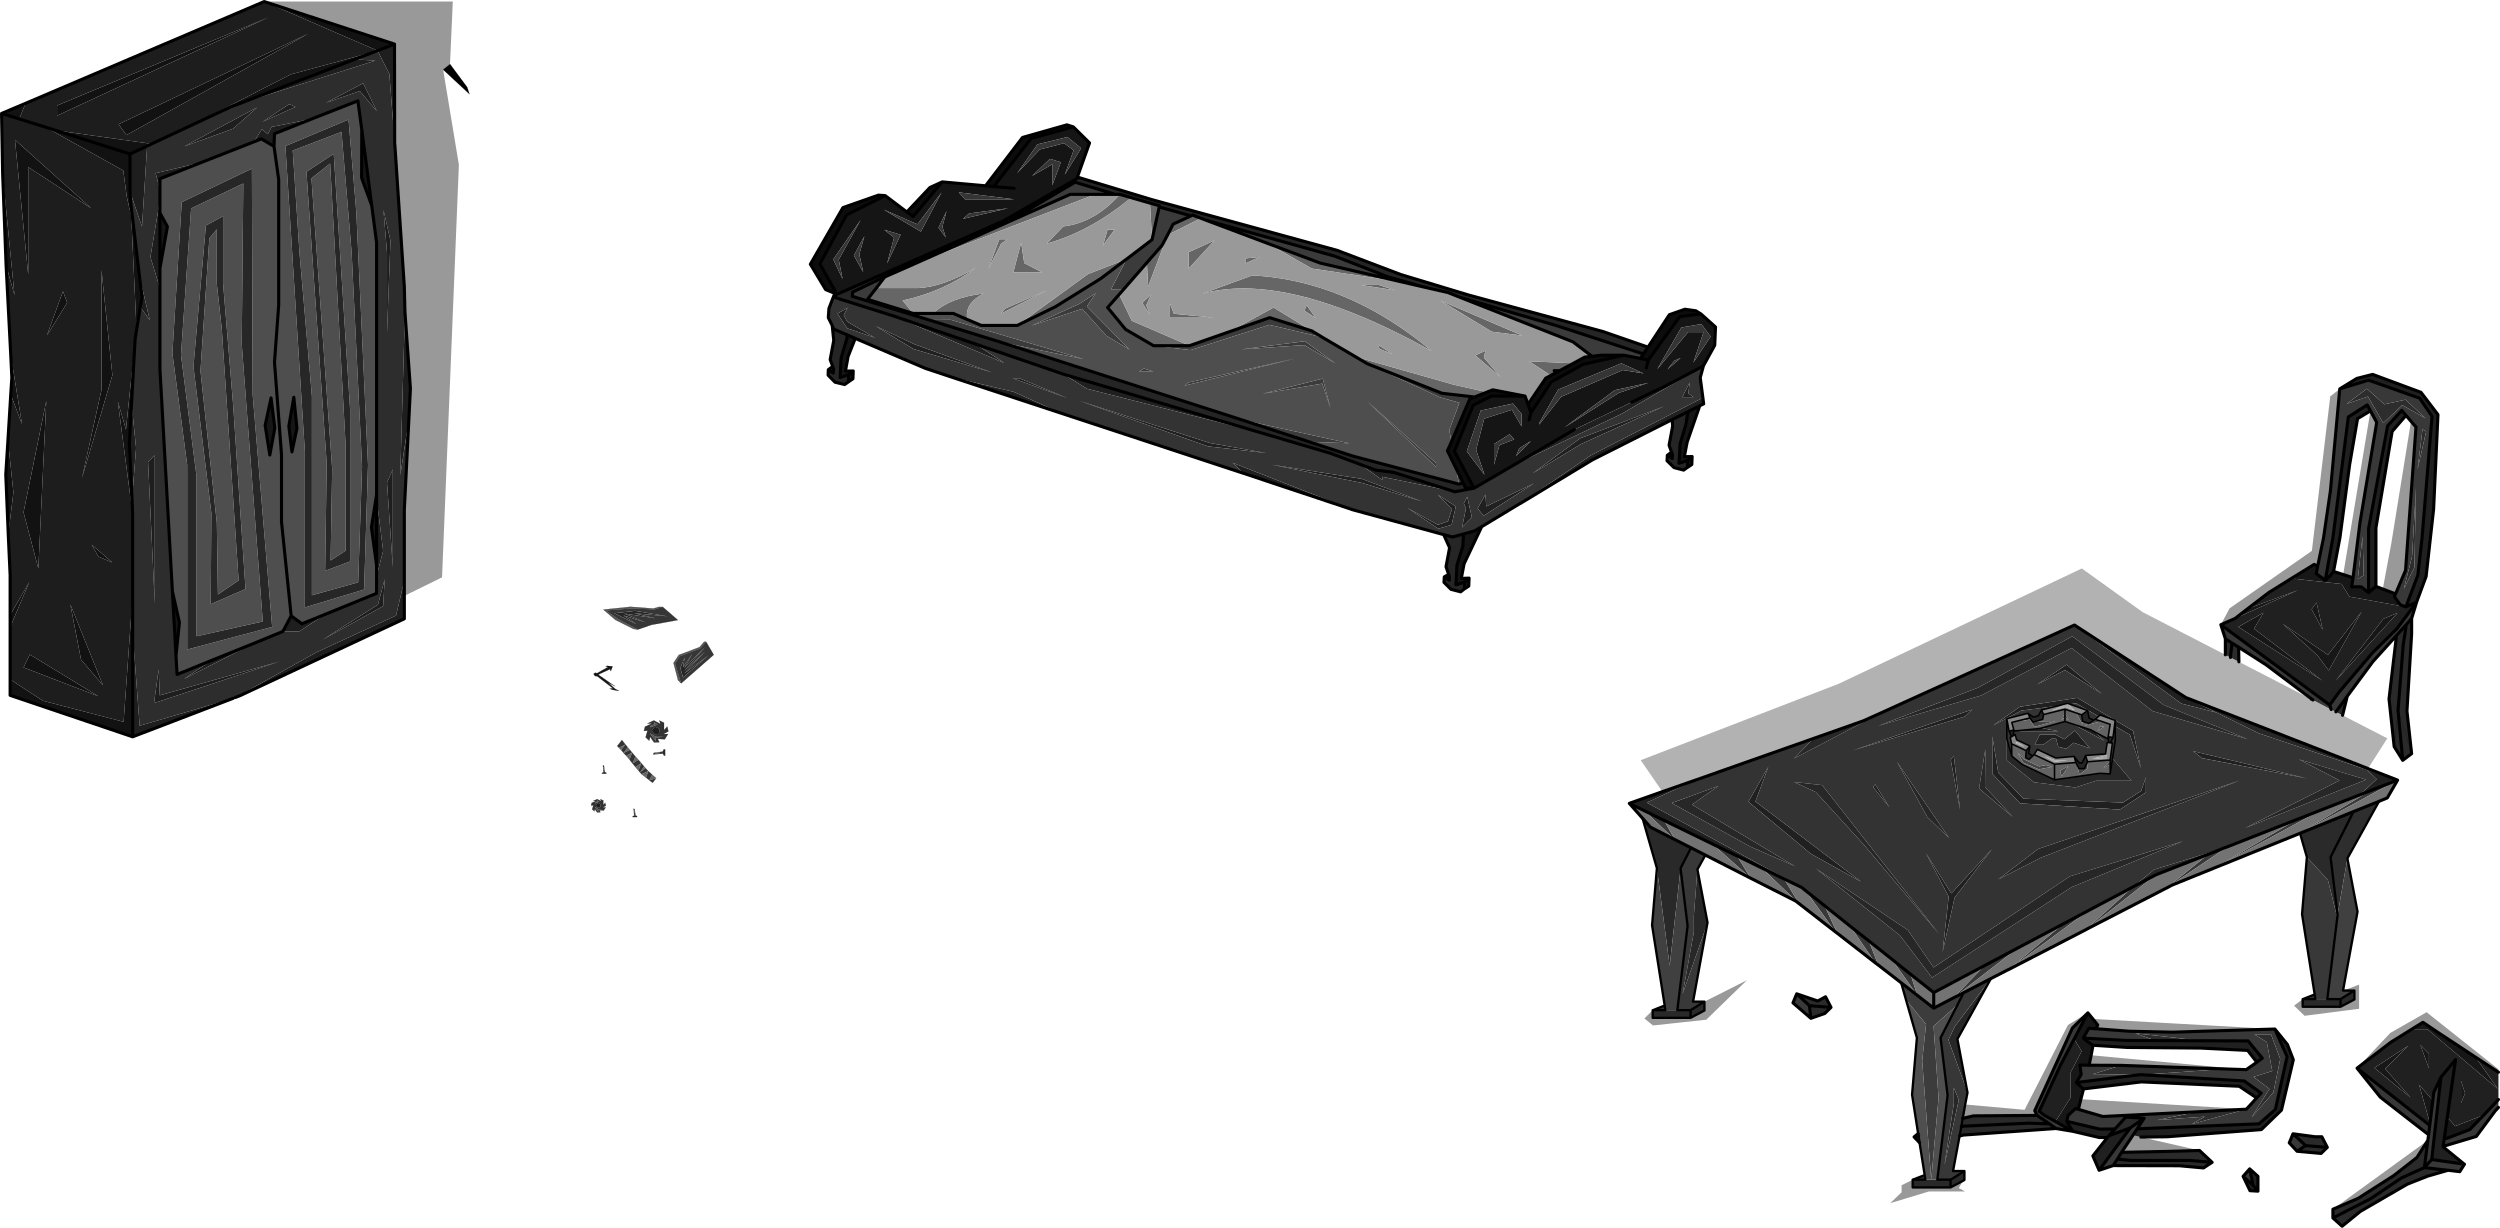
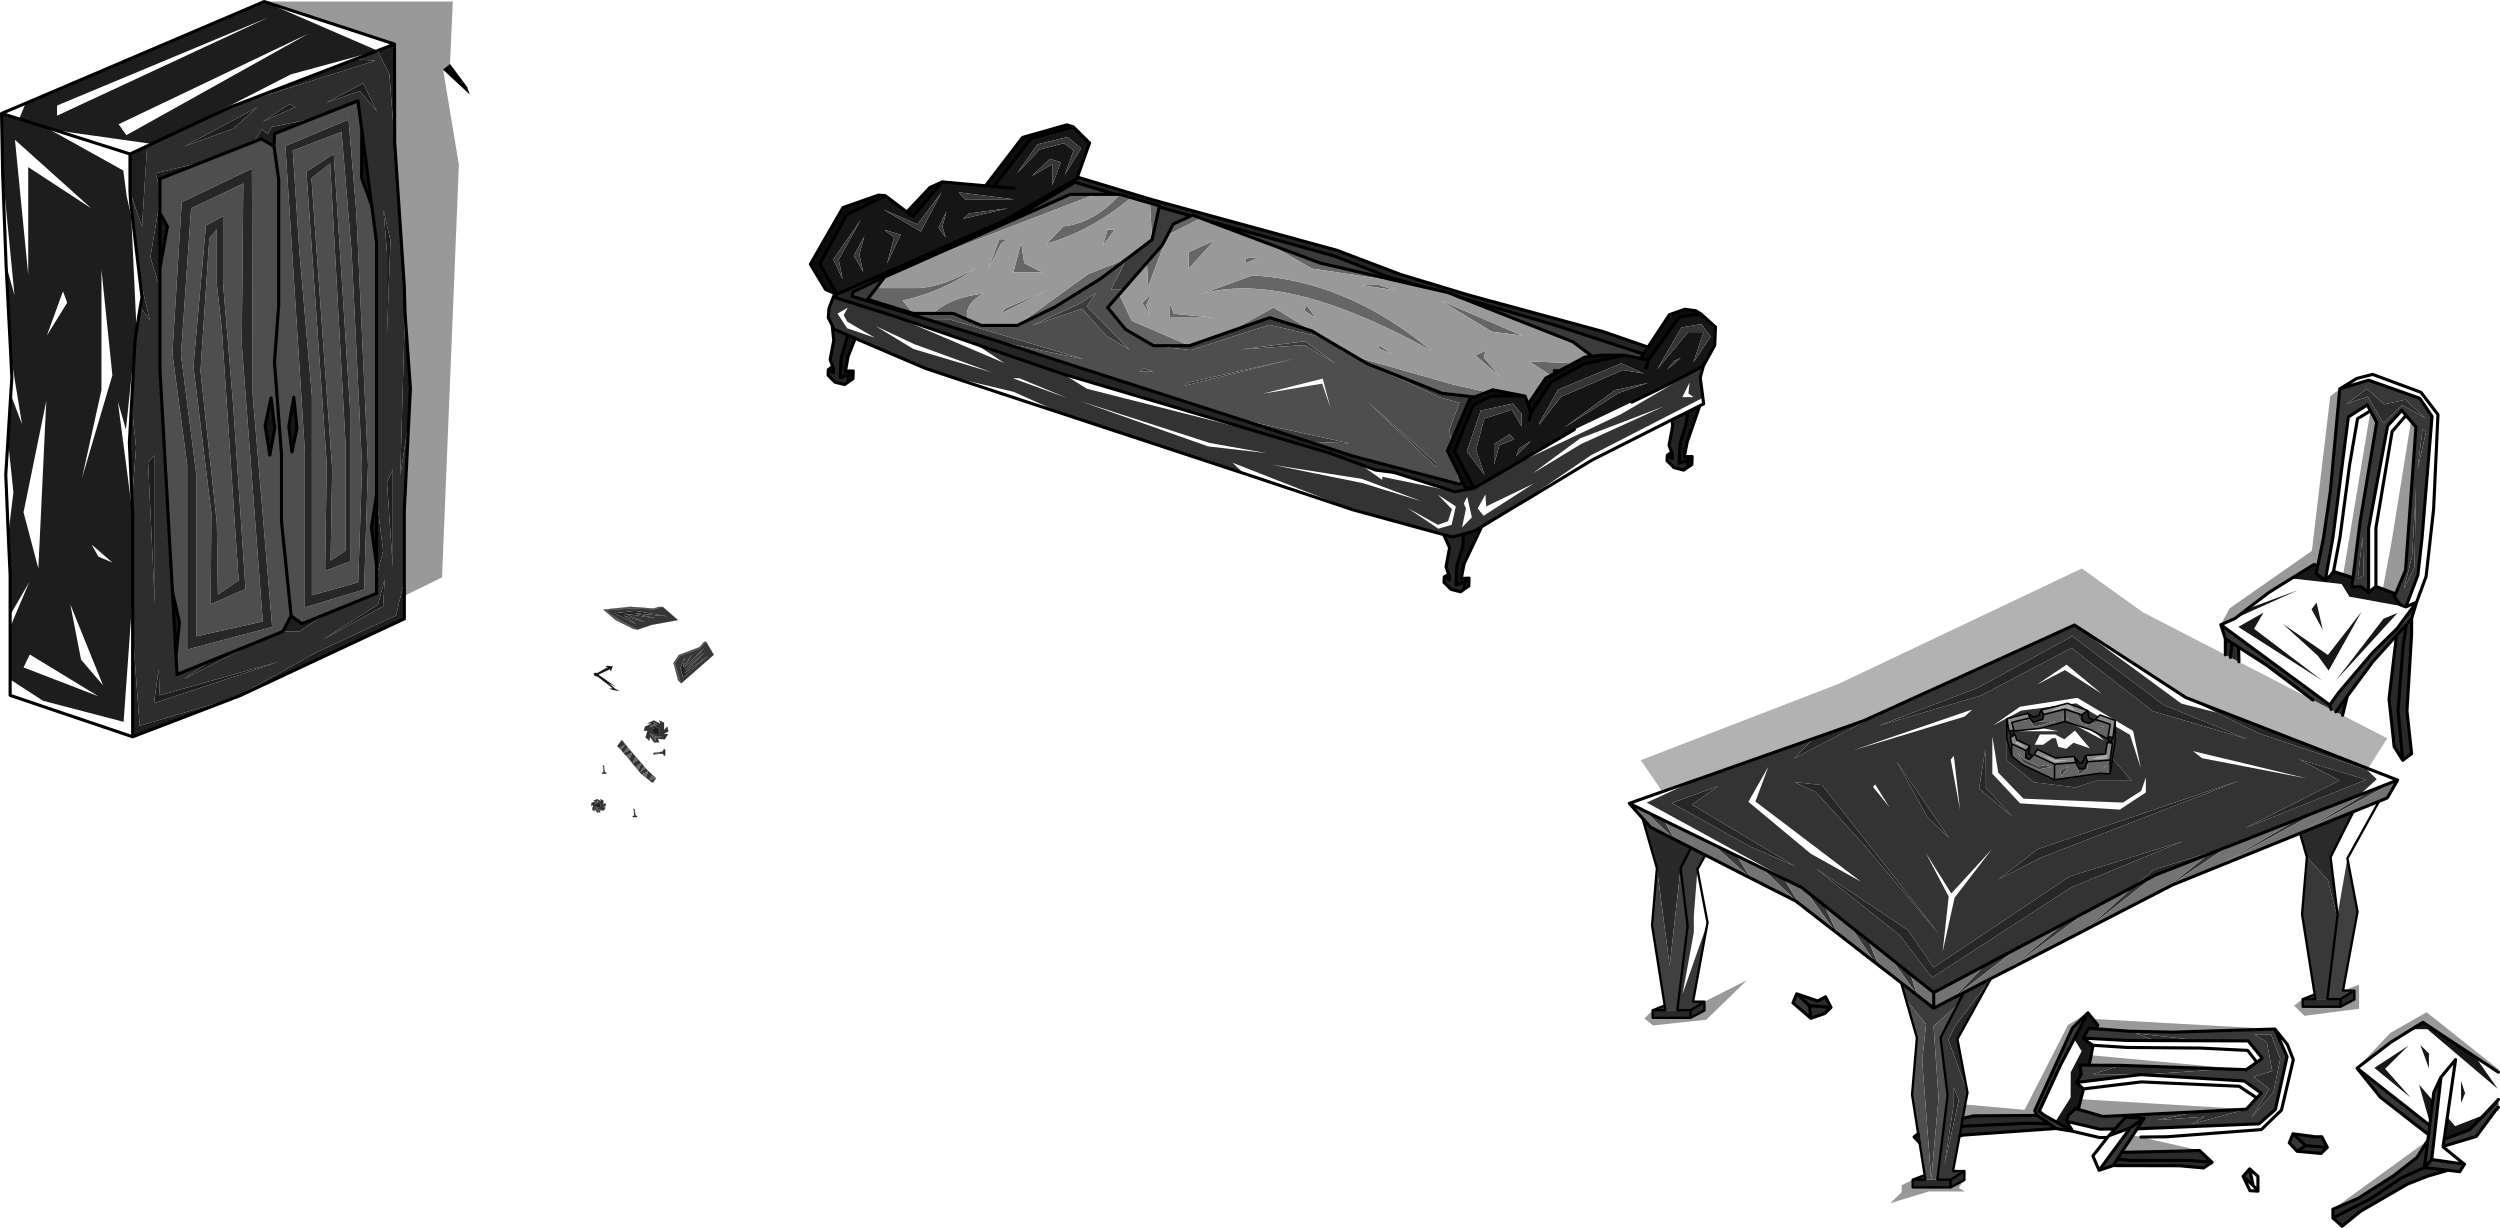
<svg xmlns="http://www.w3.org/2000/svg" height="393.85px" width="801.95px">
  <g transform="matrix(1.0, 0.0, 0.0, 1.0, 0.5, -94.1)">
    <path d="M350.75 156.45 L293.05 178.65 307.9 172.05 322.05 165.7 342.8 156.45 350.75 156.45 M280.6 186.5 L294.05 186.5 Q301.85 186.2 312.55 180.0 302.35 187.6 289.05 190.5 L292.45 194.65 281.1 191.15 277.8 190.1 280.6 186.5 M298.85 194.65 Q304.1 189.55 315.05 188.25 308.75 191.5 309.8 196.6 L305.3 194.65 298.85 194.65 M325.8 198.5 L348.55 182.0 360.8 177.25 352.55 183.5 338.05 192.5 325.8 198.5 M369.05 171.0 L368.4 159.25 371.4 160.1 371.35 160.5 369.05 171.0 M362.35 157.5 L361.95 157.85 Q349.05 168.4 335.3 172.25 L340.55 166.75 Q347.8 165.9 354.05 160.95 356.3 159.15 358.4 156.8 L358.7 156.45 362.35 157.5 M354.8 167.75 L357.05 167.75 353.3 172.85 354.8 167.75 M327.05 172.0 L327.1 172.1 328.05 178.5 333.8 181.5 324.55 181.5 327.05 172.0 M367.4 178.35 L372.3 172.75 374.05 169.45 375.8 166.0 381.55 163.35 382.05 163.1 384.7 164.1 374.05 169.45 367.8 186.0 367.4 178.35 M358.5 188.55 L362.55 197.0 381.05 205.0 369.55 205.0 360.55 199.75 354.8 192.75 358.5 188.55 M393.9 200.5 L408.05 192.75 420.3 200.25 418.75 199.75 406.8 196.0 393.9 200.5 M434.35 208.55 L465.8 217.5 476.45 219.9 472.5 221.45 462.05 220.25 438.05 210.75 434.35 208.55 M489.3 222.8 L490.2 223.0 489.85 223.5 489.5 223.45 489.3 222.8 M496.95 214.55 L490.05 210.0 504.2 210.65 499.8 213.0 498.05 213.0 498.7 213.6 Q497.8 214.05 496.95 214.55 M449.2 184.55 L420.3 180.25 406.2 172.2 423.05 178.5 449.2 184.55 M374.8 191.5 L376.05 194.75 388.8 196.0 374.8 196.0 374.8 191.5 M368.75 188.6 L367.2 192.0 368.4 195.1 365.9 191.25 368.75 188.6 M380.8 180.25 L380.8 175.0 Q384.95 173.15 389.05 171.25 L380.8 180.25 M401.25 182.45 Q410.8 182.95 420.05 185.55 426.55 187.35 432.95 190.25 438.0 192.5 442.95 195.45 451.0 200.2 458.8 206.75 450.6 202.15 442.95 198.6 437.8 196.2 432.95 194.3 404.5 183.1 385.3 188.25 L401.25 182.45 M399.0 178.6 L399.0 177.0 403.65 176.5 399.0 178.6 M418.65 192.0 L421.55 196.1 417.9 193.75 418.65 192.0 M436.05 185.5 L441.8 185.5 447.15 187.25 436.05 185.5 M475.5 208.85 L480.9 215.1 472.75 208.1 476.0 206.6 475.5 208.85 M442.0 206.0 L441.5 204.65 446.25 207.75 442.0 206.0 M487.8 201.75 L478.05 200.5 461.55 190.5 487.8 201.75 M320.05 170.85 L322.65 170.85 320.65 172.25 316.55 180.35 320.05 170.85 M320.55 194.75 L321.9 193.1 335.3 187.25 320.55 194.75 M211.05 335.35 L210.95 335.95 209.75 336.05 210.0 335.5 211.05 335.35 M203.35 340.15 L205.2 338.9 204.3 341.3 203.35 340.15 M204.8 341.85 L206.1 339.95 206.55 340.5 204.8 341.85 M204.3 337.85 L202.4 339.0 203.35 336.8 204.3 337.85 M205.3 342.45 L207.45 341.45 206.75 343.55 205.3 342.45 M207.8 344.4 L208.7 342.6 210.0 343.75 209.95 343.75 207.8 344.4 M198.05 334.0 L200.1 332.9 198.75 334.7 198.05 334.0 M200.85 333.8 L201.55 334.65 199.55 335.65 200.85 333.8 M201.45 337.8 L200.4 336.55 202.25 335.5 202.25 335.55 201.45 337.8 M192.95 340.1 L193.3 340.3 193.4 341.05 193.0 340.95 192.95 340.1 M202.85 354.85 L202.8 354.0 203.15 354.2 203.25 354.95 202.85 354.85" fill="#666666" fill-rule="evenodd" stroke="none" />
    <path d="M357.25 156.45 L358.7 156.45 358.4 156.8 Q356.3 159.15 354.05 160.95 347.8 165.9 340.55 166.75 L335.3 172.25 Q349.05 168.4 361.95 157.85 L362.35 157.5 368.4 159.25 369.05 171.0 360.9 177.2 360.8 177.25 348.55 182.0 325.8 198.5 314.3 198.5 309.8 196.6 Q308.75 191.5 315.05 188.25 304.1 189.55 298.85 194.65 L292.45 194.65 289.05 190.5 Q302.35 187.6 312.55 180.0 301.85 186.2 294.05 186.5 L280.6 186.5 283.3 182.95 293.05 178.65 350.75 156.45 357.25 156.45 M354.8 167.75 L353.3 172.85 357.05 167.75 354.8 167.75 M327.05 172.0 L324.55 181.5 333.8 181.5 328.05 178.5 327.1 172.1 327.05 172.0 M360.0 186.85 L367.4 178.35 367.8 186.0 374.05 169.45 384.7 164.1 386.25 164.7 406.2 172.2 420.3 180.25 449.2 184.55 456.35 186.2 464.0 187.95 467.75 189.45 504.05 203.75 510.2 208.4 507.85 208.65 504.2 210.65 490.05 210.0 496.95 214.55 495.35 215.4 490.2 223.0 489.3 222.8 488.7 221.15 478.35 219.15 476.45 219.9 465.8 217.5 434.35 208.55 423.7 202.3 423.3 202.05 420.3 200.25 408.05 192.75 393.9 200.5 381.05 205.0 362.55 197.0 358.5 188.55 360.0 186.85 M380.8 180.25 L389.05 171.25 Q384.95 173.15 380.8 175.0 L380.8 180.25 M368.75 188.6 L365.9 191.25 368.4 195.1 367.2 192.0 368.75 188.6 M374.8 191.5 L374.8 196.0 388.8 196.0 376.05 194.75 374.8 191.5 M399.0 178.6 L403.65 176.5 399.0 177.0 399.0 178.6 M401.25 182.45 L385.3 188.25 Q404.5 183.1 432.95 194.3 437.8 196.2 442.95 198.6 450.6 202.15 458.8 206.75 451.0 200.2 442.95 195.45 438.0 192.5 432.95 190.25 426.55 187.35 420.05 185.55 410.8 182.95 401.25 182.45 M418.65 192.0 L417.9 193.75 421.55 196.1 418.65 192.0 M436.05 185.5 L447.15 187.25 441.8 185.5 436.05 185.5 M475.5 208.85 L476.0 206.6 472.75 208.1 480.9 215.1 475.5 208.85 M442.0 206.0 L446.25 207.75 441.5 204.65 442.0 206.0 M487.8 201.75 L461.55 190.5 478.05 200.5 487.8 201.75 M320.05 170.85 L316.55 180.35 320.65 172.25 322.65 170.85 320.05 170.85 M320.55 194.75 L335.3 187.25 321.9 193.1 320.55 194.75" fill="#999999" fill-rule="evenodd" stroke="none" />
    <path d="M669.2 322.05 L669.6 324.45 671.15 325.1 669.55 326.2 667.55 325.45 667.25 323.4 669.2 322.05 M675.8 331.15 L675.75 330.45 677.3 330.65 676.5 332.4 675.9 332.3 675.8 331.15 M655.05 323.3 L655.05 323.35 654.75 324.85 652.4 325.55 651.7 325.75 650.7 324.45 650.7 324.4 650.05 322.95 651.8 324.15 653.4 323.7 654.35 321.85 655.05 323.3 M645.5 328.2 L645.45 328.6 645.3 330.1 644.75 330.45 644.0 328.7 645.5 328.2 M664.85 336.8 L666.5 338.85 667.4 338.85 668.5 336.5 669.15 338.45 668.1 340.65 666.4 340.65 665.7 339.3 665.4 338.7 664.85 336.8 M650.65 333.4 L650.25 335.75 651.55 336.6 650.4 337.7 649.3 337.15 649.45 334.95 649.45 334.9 650.65 333.4 M528.15 205.45 L526.65 207.65 498.95 198.6 467.75 189.45 464.0 187.95 456.35 186.2 444.55 182.85 427.75 176.3 386.25 164.7 384.7 164.1 382.05 163.1 381.55 163.35 371.35 160.5 371.4 160.1 368.4 159.25 362.35 157.5 358.7 156.45 357.25 156.45 344.35 152.55 322.05 165.7 307.9 172.05 292.2 178.6 273.0 187.8 272.9 189.15 280.35 191.45 297.55 196.75 320.3 203.8 397.6 228.7 419.35 235.8 433.45 240.4 467.5 249.4 468.85 249.0 469.65 250.7 472.35 250.7 466.2 251.85 446.8 245.7 446.65 245.65 446.4 245.6 440.85 244.9 435.8 243.05 426.25 239.5 405.1 233.25 340.7 214.15 312.4 204.45 286.25 195.5 267.55 189.6 267.5 188.3 268.0 188.5 321.2 165.05 344.9 151.45 345.1 150.9 369.05 158.15 428.4 174.4 448.8 182.15 470.65 188.75 513.7 200.45 528.15 205.45 M266.45 198.5 L266.95 199.7 271.25 201.5 271.15 202.8 269.3 209.0 269.0 215.2 271.75 214.3 271.65 216.6 271.45 216.75 270.45 217.45 267.35 216.7 265.15 214.45 265.2 212.7 266.8 213.75 266.9 212.5 266.6 211.65 265.8 209.45 266.95 203.3 266.45 198.5 M462.6 265.6 L465.45 266.35 468.95 265.4 468.75 269.3 466.85 275.45 466.55 281.7 469.35 280.8 469.2 283.05 469.0 283.2 468.05 283.95 464.95 283.15 462.7 280.9 462.8 279.15 464.4 280.2 464.45 279.0 464.2 278.35 463.35 275.9 464.5 269.8 462.6 265.6 M540.95 226.2 L540.3 230.3 538.45 236.45 538.1 242.7 540.9 241.8 540.8 244.05 540.55 244.2 539.6 244.9 536.5 244.1 534.25 241.9 534.35 240.15 535.95 241.2 536.0 239.95 535.7 239.15 534.9 236.9 536.05 230.8 535.9 228.7 540.95 226.2 M202.85 290.8 L209.75 292.45 199.7 290.9 206.55 293.75 199.45 291.5 203.7 294.35 196.55 290.8 203.2 290.05 213.6 291.8 202.85 290.8 M221.65 303.75 L219.0 308.4 225.75 301.55 218.95 309.35 225.7 303.1 218.95 310.2 226.7 304.35 218.6 311.4 217.75 308.4 219.15 304.95 218.6 308.15 221.65 303.75" fill="#252525" fill-rule="evenodd" stroke="none" />
-     <path d="M526.65 207.65 L525.7 209.1 520.45 208.05 513.0 208.05 510.2 208.4 504.05 203.75 467.75 189.45 498.95 198.6 526.65 207.65 M357.25 156.45 L350.75 156.45 342.8 156.45 322.05 165.7 344.35 152.55 357.25 156.45 M293.05 178.65 L283.3 182.95 280.6 186.5 277.8 190.1 281.1 191.15 280.35 191.45 272.9 189.15 273.0 187.8 292.2 178.6 307.9 172.05 293.05 178.65 M360.9 177.2 L369.05 171.0 371.35 160.5 381.55 163.35 375.8 166.0 374.05 169.45 372.3 172.75 367.4 178.35 360.0 186.85 355.9 186.9 360.9 177.2 M345.75 191.55 L351.0 188.15 348.15 192.4 361.9 206.3 354.4 201.8 346.65 193.15 330.4 198.55 345.75 191.55 M381.05 205.0 L393.9 200.5 406.8 196.0 418.75 199.75 423.3 202.05 423.7 202.3 406.65 198.3 381.4 206.4 369.55 205.0 381.05 205.0 M456.35 186.2 L449.2 184.55 423.05 178.5 406.2 172.2 386.25 164.7 427.75 176.3 444.55 182.85 456.35 186.2 M472.5 221.45 L471.0 222.05 465.1 235.8 464.4 232.05 467.65 223.3 461.4 221.55 438.05 210.75 462.05 220.25 472.5 221.45 M466.65 244.5 L468.85 249.0 467.5 249.4 466.65 244.5 M460.15 242.65 L460.15 243.9 438.05 222.8 460.15 242.65 M397.6 228.7 L432.3 236.3 419.35 235.8 397.6 228.7 M320.3 203.8 L297.55 196.75 304.5 196.7 347.15 209.3 320.3 203.8 M427.9 210.7 L417.9 204.8 397.8 206.15 418.05 203.55 427.9 210.7 M426.3 225.05 L423.65 217.15 404.55 220.4 423.8 215.55 426.3 225.05 M380.65 216.8 L414.75 209.15 379.5 217.8 380.65 216.8 M369.5 213.3 L364.9 213.3 366.45 212.3 369.5 213.3 M498.7 213.6 L498.05 213.0 499.8 213.0 498.7 213.6 M489.5 223.45 L489.85 223.5 489.65 223.8 489.5 223.45" fill="#3b3b3b" fill-rule="evenodd" stroke="none" />
+     <path d="M526.65 207.65 L525.7 209.1 520.45 208.05 513.0 208.05 510.2 208.4 504.05 203.75 467.75 189.45 498.95 198.6 526.65 207.65 M357.25 156.45 L350.75 156.45 342.8 156.45 322.05 165.7 344.35 152.55 357.25 156.45 M293.05 178.65 L283.3 182.95 280.6 186.5 277.8 190.1 281.1 191.15 280.35 191.45 272.9 189.15 273.0 187.8 292.2 178.6 307.9 172.05 293.05 178.65 M360.9 177.2 L369.05 171.0 371.35 160.5 381.55 163.35 375.8 166.0 374.05 169.45 372.3 172.75 367.4 178.35 360.0 186.85 355.9 186.9 360.9 177.2 M345.75 191.55 L351.0 188.15 348.15 192.4 361.9 206.3 354.4 201.8 346.65 193.15 330.4 198.55 345.75 191.55 M381.05 205.0 L393.9 200.5 406.8 196.0 418.75 199.75 423.3 202.05 423.7 202.3 406.65 198.3 381.4 206.4 369.55 205.0 381.05 205.0 M456.35 186.2 L449.2 184.55 423.05 178.5 406.2 172.2 386.25 164.7 427.75 176.3 444.55 182.85 456.35 186.2 M472.5 221.45 L471.0 222.05 465.1 235.8 464.4 232.05 467.65 223.3 461.4 221.55 438.05 210.75 462.05 220.25 472.5 221.45 M466.65 244.5 L468.85 249.0 467.5 249.4 466.65 244.5 M460.15 242.65 L460.15 243.9 438.05 222.8 460.15 242.65 M397.6 228.7 L432.3 236.3 419.35 235.8 397.6 228.7 M320.3 203.8 L297.55 196.75 304.5 196.7 347.15 209.3 320.3 203.8 M427.9 210.7 L417.9 204.8 397.8 206.15 418.05 203.55 427.9 210.7 M426.3 225.05 M380.65 216.8 L414.75 209.15 379.5 217.8 380.65 216.8 M369.5 213.3 L364.9 213.3 366.45 212.3 369.5 213.3 M498.7 213.6 L498.05 213.0 499.8 213.0 498.7 213.6 M489.5 223.45 L489.85 223.5 489.65 223.8 489.5 223.45" fill="#3b3b3b" fill-rule="evenodd" stroke="none" />
    <path d="M292.45 194.65 L298.85 194.65 305.3 194.65 309.8 196.6 314.3 198.5 325.8 198.5 338.05 192.5 352.55 183.5 360.8 177.25 360.9 177.2 355.9 186.9 360.0 186.85 358.5 188.55 354.8 192.75 360.55 199.75 369.55 205.0 381.4 206.4 406.65 198.3 423.7 202.3 434.35 208.55 438.05 210.75 461.4 221.55 467.65 223.3 464.4 232.05 465.1 235.8 463.8 238.7 466.65 244.5 467.5 249.4 433.45 240.4 419.35 235.8 432.3 236.3 397.6 228.7 320.3 203.8 347.15 209.3 304.5 196.7 297.55 196.75 280.35 191.45 281.1 191.15 292.45 194.65 M345.75 191.55 L330.4 198.55 346.65 193.15 354.4 201.8 361.9 206.3 348.15 192.4 351.0 188.15 345.75 191.55 M420.3 200.25 L423.3 202.05 418.75 199.75 420.3 200.25 M460.15 242.65 L438.05 222.8 460.15 243.9 460.15 242.65 M427.9 210.7 L418.05 203.55 397.8 206.15 417.9 204.8 427.9 210.7 M426.3 225.05 L423.8 215.55 404.55 220.4 423.65 217.15 426.3 225.05 M380.65 216.8 L379.5 217.8 414.75 209.15 380.65 216.8 M369.5 213.3 L366.45 212.3 364.9 213.3 369.5 213.3 M64.25 146.15 L80.95 139.6 83.35 138.65 87.4 141.05 87.55 137.0 99.65 132.2 114.3 126.45 115.55 135.65 115.5 151.15 118.75 160.05 120.3 171.95 120.3 252.8 118.65 263.3 120.3 275.4 120.3 278.9 120.3 284.45 103.85 291.15 96.35 294.2 92.9 291.65 89.8 261.5 89.8 239.9 87.55 210.3 88.9 191.95 88.9 151.7 87.4 141.05 88.9 151.7 88.9 191.95 87.55 210.3 89.8 239.9 89.8 261.5 92.9 291.65 90.25 296.65 80.9 300.5 67.5 305.9 56.3 310.45 55.95 304.45 57.05 293.8 54.8 283.75 50.8 212.45 50.8 186.55 50.8 180.15 53.2 166.8 50.8 162.4 50.8 158.3 50.8 154.85 50.8 151.45 64.25 146.15 M65.55 166.45 L61.55 211.7 67.3 258.7 67.1 287.9 78.25 283.05 74.3 224.2 71.05 184.95 71.05 163.45 65.55 166.45 M60.8 160.95 L77.55 152.95 77.05 204.45 83.8 293.45 62.55 298.2 62.55 246.95 57.55 207.95 60.8 160.95 M66.65 170.55 L69.05 167.65 69.05 185.15 70.65 199.65 76.05 280.3 69.4 284.8 69.05 261.8 63.8 213.05 66.65 170.55 M57.8 158.95 L54.8 207.45 59.55 243.2 59.55 302.45 86.8 295.2 80.55 220.7 80.3 148.2 57.8 158.95 M111.3 132.45 L91.05 140.95 97.3 238.95 97.3 288.95 116.3 283.2 117.55 243.2 113.8 162.2 111.3 132.45 M109.05 136.4 L112.3 175.05 115.65 243.7 114.4 280.9 99.55 285.05 99.55 221.2 95.55 174.95 93.4 142.4 109.05 136.4 M99.4 151.3 L105.4 146.55 110.35 236.4 110.35 270.75 105.55 273.9 106.05 244.55 99.4 151.3 M97.8 149.2 L104.3 242.7 103.8 277.2 111.8 274.2 111.8 225.45 106.55 143.45 97.8 149.2 M92.15 230.8 L93.15 239.05 94.75 231.5 93.75 221.55 92.15 230.8 M84.55 230.55 L86.05 240.05 87.65 231.4 86.45 221.75 84.55 230.55 M208.15 327.0 L209.55 326.4 209.15 325.75 210.45 326.5 208.15 327.4 208.15 327.0 M207.95 329.3 L209.85 330.45 212.45 330.45 209.65 330.7 209.9 331.85 207.95 329.3 M190.35 351.8 L190.35 351.5 191.25 351.15 191.0 350.8 191.75 351.25 190.35 351.8 M191.3 353.75 L191.45 354.45 190.3 352.9 191.4 353.65 193.0 353.65 191.3 353.75" fill="#4e4e4e" fill-rule="evenodd" stroke="none" />
    <path d="M525.7 209.1 L528.25 209.6 538.3 195.7 544.55 194.85 545.35 195.0 549.8 199.0 549.55 204.85 545.9 211.5 534.5 217.55 522.95 223.1 504.5 231.9 485.3 243.15 472.35 250.7 466.05 238.85 472.05 224.1 477.9 221.15 488.7 221.15 489.3 222.8 489.5 223.45 489.65 223.8 490.6 226.5 497.1 216.65 507.35 210.95 520.45 208.05 525.7 209.1 M490.0 228.8 L490.6 226.5 490.0 228.8 M341.9 138.05 L332.3 140.4 325.8 149.65 333.05 142.05 340.8 140.05 343.9 142.3 341.05 150.15 346.3 141.65 341.9 138.05 M339.8 146.15 L336.3 145.05 330.55 150.55 337.05 146.8 337.05 153.55 339.8 146.15 M315.65 153.7 L318.25 153.95 330.25 138.5 343.8 134.8 349.0 139.95 345.1 150.9 344.9 151.45 321.2 165.05 268.0 188.5 262.5 178.75 271.05 163.05 283.45 156.85 290.4 162.1 292.4 163.55 301.75 152.45 315.65 153.7 M483.75 233.4 L478.75 236.55 478.75 243.15 480.5 236.9 485.25 235.05 483.75 233.4 M475.7 246.4 L473.0 238.4 475.6 228.4 484.5 225.55 487.6 230.9 487.6 226.9 484.85 223.55 474.5 225.8 470.0 238.9 475.7 246.4 M485.8 240.4 L490.6 235.55 486.85 237.9 485.8 240.4 M271.25 201.5 L273.85 202.65 271.55 208.45 270.7 213.15 273.2 213.1 273.1 215.6 271.65 216.6 271.75 214.3 269.0 215.2 269.3 209.0 271.15 202.8 271.25 201.5 M468.95 265.4 L472.55 264.4 474.8 263.05 469.15 274.95 468.25 279.65 470.75 279.55 469.35 280.8 470.75 279.55 470.65 282.1 469.2 283.05 469.35 280.8 466.55 281.7 466.85 275.45 468.75 269.3 468.95 265.4 M464.2 278.35 L464.45 279.0 464.4 280.2 462.8 279.15 464.2 278.35 M538.55 208.95 L536.6 209.8 534.35 212.65 538.55 209.0 538.55 208.95 M545.25 198.05 L538.85 199.15 531.1 212.55 541.0 200.65 545.95 200.65 542.7 210.4 548.25 202.05 545.25 198.05 M527.6 212.15 L528.25 209.6 527.6 212.15 M540.8 244.05 L540.9 241.8 538.1 242.7 538.45 236.45 540.3 230.3 540.95 226.2 544.75 224.25 540.7 235.95 539.8 240.6 542.3 240.55 542.2 243.1 540.8 244.05 M535.7 239.15 L536.0 239.95 535.95 241.2 534.35 240.15 535.7 239.15 M540.9 241.8 L542.3 240.55 540.9 241.8 M493.25 230.3 L500.25 221.4 520.1 212.8 526.75 213.9 519.6 210.65 499.35 219.05 493.25 229.8 493.25 230.3 M517.5 219.25 L501.35 231.2 518.75 220.15 528.25 216.9 517.5 219.25 M276.4 181.4 L275.15 175.65 276.8 169.8 273.4 176.05 276.4 181.4 M268.55 177.4 L275.65 164.55 266.8 177.3 269.8 183.65 268.55 177.4 M308.4 164.3 L322.9 160.9 310.4 162.55 308.4 164.3 M307.05 155.8 L309.05 158.05 324.9 158.05 307.05 155.8 M300.55 167.15 L302.9 170.3 301.8 166.8 303.15 161.8 300.55 167.15 M301.55 155.8 L293.8 166.05 282.9 161.3 294.9 168.4 301.55 155.8 M284.05 178.65 L288.4 169.4 283.15 167.8 286.3 170.3 284.05 178.65 M273.2 213.1 L271.75 214.3 273.2 213.1 M265.2 212.7 L266.6 211.65 266.9 212.5 266.8 213.75 265.2 212.7 M324.8 154.5 L318.25 153.95 324.8 154.5" fill="#151515" fill-rule="evenodd" stroke="none" />
    <path d="M339.8 146.15 L337.05 153.55 337.05 146.8 330.55 150.55 336.3 145.05 339.8 146.15 M341.9 138.05 L346.3 141.65 341.05 150.15 343.9 142.3 340.8 140.05 333.05 142.05 325.8 149.65 332.3 140.4 341.9 138.05 M483.75 233.4 L485.25 235.05 480.5 236.9 478.75 243.15 478.75 236.55 483.75 233.4 M475.7 246.4 L470.0 238.9 474.5 225.8 484.85 223.55 487.6 226.9 487.6 230.9 484.5 225.55 475.6 228.4 473.0 238.4 475.7 246.4 M485.8 240.4 L486.85 237.9 490.6 235.55 485.8 240.4 M538.55 208.95 L538.55 209.0 534.35 212.65 536.6 209.8 538.55 208.95 M545.25 198.05 L548.25 202.05 542.7 210.4 545.95 200.65 541.0 200.65 531.1 212.55 538.85 199.15 545.25 198.05 M493.25 230.3 L493.25 229.8 499.35 219.05 519.6 210.65 526.75 213.9 520.1 212.8 500.25 221.4 493.25 230.3 M517.5 219.25 L528.25 216.9 518.75 220.15 501.35 231.2 517.5 219.25 M268.55 177.4 L269.8 183.65 266.8 177.3 275.65 164.55 268.55 177.4 M276.4 181.4 L273.4 176.05 276.8 169.8 275.15 175.65 276.4 181.4 M308.4 164.3 L310.4 162.55 322.9 160.9 308.4 164.3 M307.05 155.8 L324.9 158.05 309.05 158.05 307.05 155.8 M301.55 155.8 L294.9 168.4 282.9 161.3 293.8 166.05 301.55 155.8 M300.55 167.15 L303.15 161.8 301.8 166.8 302.9 170.3 300.55 167.15 M284.05 178.65 L286.3 170.3 283.15 167.8 288.4 169.4 284.05 178.65" fill="#353535" fill-rule="evenodd" stroke="none" />
    <path d="M544.55 194.85 L538.3 195.7 528.25 209.6 525.7 209.1 526.65 207.65 528.15 205.45 535.0 195.05 540.0 193.3 543.5 193.8 545.1 194.8 544.55 194.85 M520.45 208.05 L507.35 210.95 497.1 216.65 490.6 226.5 489.65 223.8 489.85 223.5 490.2 223.0 495.35 215.4 496.95 214.55 Q497.8 214.05 498.7 213.6 L499.8 213.0 504.2 210.65 507.85 208.65 510.2 208.4 513.0 208.05 520.45 208.05 M343.8 134.8 L330.25 138.5 318.25 153.95 315.65 153.7 327.5 138.2 341.75 134.15 343.8 134.8 M301.75 152.45 L292.4 163.55 290.4 162.1 297.8 154.25 301.75 152.45 M283.45 156.85 L271.05 163.05 262.5 178.75 268.0 188.5 267.5 188.3 267.3 188.2 264.35 187.0 259.45 178.85 269.9 160.7 281.3 156.7 283.45 156.85 M476.45 219.9 L478.35 219.15 488.7 221.15 477.9 221.15 472.05 224.1 466.05 238.85 472.35 250.7 469.65 250.7 468.85 249.0 466.65 244.5 463.8 238.7 465.1 235.8 471.0 222.05 472.5 221.45 476.45 219.9" fill="#0c0c0c" fill-rule="evenodd" stroke="none" />
-     <path d="M771.25 288.8 L775.1 278.6 776.45 266.6 779.65 227.65 775.7 221.85 759.3 216.05 750.05 218.85 755.5 215.5 760.6 214.2 776.1 219.95 781.55 227.1 780.15 257.45 777.75 279.0 774.7 287.25 771.25 288.8 774.7 287.25 768.45 295.7 760.6 303.45 749.75 316.2 746.85 320.25 711.9 294.5 716.45 292.5 736.65 283.4 720.45 289.4 727.25 284.2 734.55 279.65 750.65 281.45 753.15 285.5 771.25 288.8 M745.4 280.25 L747.85 266.6 752.8 227.85 758.85 224.0 759.9 225.9 755.75 228.4 753.2 243.25 750.1 266.6 748.05 277.4 747.05 278.7 745.4 280.25 M759.3 284.2 L759.3 263.6 765.4 230.7 769.95 225.75 771.3 227.35 766.85 232.5 761.65 263.45 761.65 282.2 759.3 284.2 M741.0 289.55 L744.6 296.15 742.6 287.4 741.0 289.55 M764.05 292.6 L748.75 312.45 768.6 290.7 764.05 292.6 M729.25 424.2 L733.25 429.15 735.15 434.05 731.35 450.2 724.9 456.45 694.65 458.75 686.25 458.85 683.7 458.25 685.05 456.2 724.15 454.6 729.4 450.0 733.15 433.05 729.25 424.2 M672.85 469.5 L670.85 464.9 675.5 459.0 672.95 459.0 664.4 457.0 662.45 453.8 673.05 456.3 677.95 456.25 675.95 458.45 676.85 458.1 681.95 456.25 682.85 455.9 672.85 469.5 M522.15 351.8 L532.75 348.05 543.35 344.35 527.75 351.55 577.5 378.8 571.8 376.05 564.6 372.5 556.7 368.65 548.85 364.85 548.65 364.75 533.25 357.25 526.95 354.15 522.15 351.8 M725.6 290.6 L717.5 295.2 744.5 312.45 722.55 295.8 725.6 290.6 M664.95 294.6 L700.65 317.85 710.45 322.65 699.25 319.8 664.95 294.6 M703.0 335.05 L713.85 337.65 713.9 337.65 739.5 343.8 705.85 337.3 703.0 335.05 M758.8 341.05 L768.55 344.35 759.85 347.75 756.4 349.1 761.9 344.05 758.8 341.05 M672.65 323.9 L665.5 319.7 663.5 320.0 662.75 319.7 659.7 320.5 647.85 322.05 638.85 326.8 647.5 320.8 665.85 317.95 683.75 328.55 686.25 340.55 682.75 329.8 678.0 327.05 678.0 325.2 673.15 323.45 672.65 323.9 M652.95 313.7 L662.4 307.3 673.75 316.7 661.9 309.05 652.95 313.7 M664.55 326.4 L670.15 328.2 671.4 328.9 674.5 331.7 664.55 326.4 M659.75 333.65 L659.0 330.9 657.85 330.9 654.9 333.0 652.2 333.0 653.85 329.7 658.75 329.7 661.7 331.25 665.1 328.45 669.9 334.15 664.65 332.35 662.3 334.3 659.75 333.65 M646.65 328.5 L653.7 327.8 654.35 327.65 659.8 328.65 647.35 328.65 646.65 328.5 M687.85 348.3 L679.5 353.8 647.5 351.8 638.6 342.3 638.6 330.3 640.5 341.95 648.6 350.3 680.5 351.55 686.35 347.8 687.85 343.45 687.85 348.3 M746.5 309.2 L757.05 290.3 746.25 304.2 731.75 294.2 743.0 304.45 746.5 309.2 M775.9 429.3 L778.65 436.8 778.65 432.05 775.9 429.3 M773.15 424.25 L778.15 424.25 800.75 443.4 794.1 433.9 800.95 438.2 800.95 446.8 796.3 451.75 787.05 455.35 784.55 452.45 787.2 434.0 782.5 439.65 787.2 434.0 784.55 452.45 783.65 458.8 783.2 461.75 783.2 462.0 790.0 467.55 779.55 466.05 782.5 439.65 780.2 444.55 779.9 447.1 775.5 442.05 779.0 454.45 778.9 455.1 755.6 436.75 766.4 428.45 773.15 424.25 M788.95 440.85 L788.95 447.9 790.25 444.8 788.95 440.85 M761.15 436.65 L772.75 446.15 764.6 436.95 772.1 429.5 761.15 436.65 M690.9 427.9 L705.65 427.95 720.65 428.0 725.2 433.55 723.45 434.85 720.5 431.05 705.45 430.3 681.85 430.1 670.9 429.4 669.5 428.5 667.75 427.1 681.6 427.85 690.9 427.9 M686.6 438.85 L719.4 440.85 724.85 444.75 723.4 446.3 717.8 442.55 686.4 441.15 667.85 443.4 667.8 443.4 665.55 441.35 685.85 438.85 686.0 438.85 686.6 438.85 M664.85 427.4 L667.25 431.3 663.75 438.05 663.7 446.2 658.85 453.85 655.25 451.85 653.65 450.55 660.45 435.8 664.85 427.4 M675.95 458.45 L675.5 459.0 675.95 458.45 M723.8 476.2 L722.25 474.35 723.8 476.2 721.25 476.05 719.05 471.45 722.25 474.35 721.15 469.05 723.8 471.45 723.8 476.2 M435.8 243.05 L440.85 244.9 446.4 245.6 446.65 245.65 446.8 245.7 466.2 251.85 442.95 247.05 442.9 247.05 442.9 248.05 435.8 243.05 M485.3 243.15 L504.5 231.9 522.95 223.1 534.5 217.55 545.9 211.5 545.9 211.55 519.5 226.95 485.3 243.15 M405.1 233.25 L348.15 218.8 340.7 214.15 405.1 233.25 M312.4 204.45 L321.65 210.55 286.25 195.5 312.4 204.45 M304.7 215.05 L324.65 219.8 340.05 226.7 304.7 215.05 M398.45 245.95 L394.9 242.55 432.95 257.45 398.45 245.95 M487.2 255.6 L509.75 240.2 545.75 221.7 546.0 223.65 544.75 224.25 540.95 226.2 535.9 228.7 510.35 241.6 487.2 255.6 M476.0 252.7 L476.25 256.55 491.5 249.2 475.4 259.55 473.5 257.2 476.0 252.7 M469.05 255.6 L470.15 253.45 471.65 260.05 468.5 263.3 469.75 257.2 469.05 255.6 M464.0 261.3 L465.25 257.45 460.75 252.8 466.5 256.55 465.15 262.45 460.9 263.7 451.0 257.05 460.75 262.45 464.0 261.3 M436.55 249.05 L407.65 243.2 436.3 247.7 455.65 254.95 436.55 249.05 M341.9 221.8 L324.4 215.45 326.5 215.45 341.9 221.8 M345.8 222.7 L387.55 236.2 405.8 239.45 387.05 237.3 345.8 222.7 M541.1 220.3 L542.75 221.5 539.15 221.5 541.5 216.8 541.1 220.3 M491.15 245.95 L506.4 234.7 533.25 224.45 506.65 236.55 491.15 245.95 M566.75 340.05 L562.6 351.2 596.5 376.95 580.35 367.95 560.35 351.3 566.75 340.05 M625.25 337.8 L626.25 336.55 628.25 353.95 625.25 337.8 M629.75 323.95 L593.9 334.8 632.15 321.7 629.75 323.95 M605.6 353.05 L600.35 346.55 601.0 345.7 605.6 353.05 M625.45 380.7 L638.5 366.45 626.5 382.05 622.65 399.45 624.6 381.7 617.25 367.7 625.45 380.7 M270.15 195.2 L271.3 197.3 280.15 202.45 271.25 199.4 268.15 194.7 271.4 192.8 270.15 195.2 M317.65 213.55 L292.5 206.05 280.4 198.7 292.9 204.55 317.65 213.55" fill="#202020" fill-rule="evenodd" stroke="none" />
    <path d="M703.0 335.05 L705.85 337.3 739.5 343.8 713.9 337.65 713.85 337.65 703.0 335.05 M710.45 322.65 L724.0 329.3 758.8 341.05 761.9 344.05 756.4 349.1 744.15 353.9 736.35 356.95 714.1 365.7 712.85 366.15 690.5 373.05 683.8 378.55 683.55 378.7 669.4 386.2 661.4 390.45 646.75 398.2 636.1 403.85 619.8 412.5 612.35 406.6 606.25 401.7 598.95 395.9 593.0 391.2 584.75 384.6 584.7 384.55 578.7 379.8 577.5 378.8 527.75 351.55 543.35 344.35 581.2 331.0 575.0 337.4 602.75 322.85 664.95 294.6 699.25 319.8 710.45 322.65 M720.5 331.2 L693.5 320.2 664.25 298.2 634.0 314.7 602.0 326.95 635.0 317.2 664.0 301.95 690.0 322.2 720.5 331.2 M663.5 320.0 L665.5 319.7 672.65 323.9 671.6 324.85 671.15 325.1 669.6 324.45 669.2 322.05 663.5 320.0 M678.0 325.2 L678.0 327.05 682.75 329.8 686.25 340.55 683.75 328.55 665.85 317.95 647.5 320.8 638.85 326.8 647.85 322.05 659.7 320.5 654.35 321.85 653.4 323.7 651.8 324.15 650.05 322.95 650.05 322.9 643.25 324.65 643.25 324.7 644.0 328.7 644.75 330.45 644.35 330.65 644.75 332.65 644.8 332.7 644.85 336.65 643.25 331.05 643.25 338.05 652.0 345.05 665.25 346.7 671.85 344.55 683.25 344.55 677.15 337.4 676.4 342.35 676.4 339.35 676.4 338.3 676.4 337.9 677.1 332.45 676.5 332.4 677.3 330.65 678.0 325.2 M652.95 313.7 L661.9 309.05 673.75 316.7 662.4 307.3 652.95 313.7 M661.9 325.55 L664.55 326.4 674.5 331.7 671.4 328.9 675.8 331.15 675.9 332.3 675.45 332.3 674.9 335.95 668.5 336.45 668.5 336.5 667.4 338.85 666.5 338.85 664.85 336.8 664.85 336.75 658.95 337.25 653.05 334.5 652.0 336.15 651.55 336.6 650.25 335.75 650.65 333.4 646.4 331.4 645.9 329.7 645.3 330.1 645.45 328.6 646.45 328.5 646.65 328.5 647.35 328.65 659.8 328.65 654.35 327.65 661.9 325.55 M659.75 333.65 L662.3 334.3 664.65 332.35 669.9 334.15 665.1 328.45 661.7 331.25 658.75 329.7 653.85 329.7 652.2 333.0 654.9 333.0 657.85 330.9 659.0 330.9 659.75 333.65 M650.7 324.4 L650.7 324.45 650.65 324.4 650.7 324.4 M678.0 327.05 L678.05 331.55 677.15 337.4 678.05 331.55 678.0 327.05 M687.85 348.3 L687.85 343.45 686.35 347.8 680.5 351.55 648.6 350.3 640.5 341.95 638.6 330.3 638.6 342.3 647.5 351.8 679.5 353.8 687.85 348.3 M654.25 369.2 L718.0 344.45 653.25 366.45 640.5 376.2 654.25 369.2 M699.75 363.95 L663.5 375.2 619.75 404.45 611.5 392.45 582.0 372.7 609.0 394.2 619.25 407.7 664.0 378.7 699.75 363.95 M737.0 337.7 Q743.5 341.1 750.0 344.45 L719.75 359.7 758.5 344.2 737.0 337.7 M435.8 243.05 L442.9 248.05 442.9 247.05 442.95 247.05 466.2 251.85 472.35 250.7 485.3 243.15 519.5 226.95 545.9 211.55 544.9 215.25 545.75 221.7 509.75 240.2 487.2 255.6 487.05 255.65 474.8 263.05 472.55 264.4 468.95 265.4 465.45 266.35 462.6 265.6 433.15 257.55 432.95 257.45 394.9 242.55 398.45 245.95 340.05 226.7 324.65 219.8 304.7 215.05 296.3 212.25 273.85 202.65 271.25 201.5 266.95 199.7 266.45 198.5 265.2 196.0 265.4 193.05 266.85 189.3 267.55 189.6 286.25 195.5 321.65 210.55 312.4 204.45 340.7 214.15 348.15 218.8 405.1 233.25 426.25 239.5 435.8 243.05 M476.0 252.7 L473.5 257.2 475.4 259.55 491.5 249.2 476.25 256.55 476.0 252.7 M469.05 255.6 L469.75 257.2 468.5 263.3 471.65 260.05 470.15 253.45 469.05 255.6 M464.0 261.3 L460.75 262.45 451.0 257.05 460.9 263.7 465.15 262.45 466.5 256.55 460.75 252.8 465.25 257.45 464.0 261.3 M436.55 249.05 L455.65 254.95 436.3 247.7 407.65 243.2 436.55 249.05 M341.9 221.8 L326.5 215.45 324.4 215.45 341.9 221.8 M345.8 222.7 L387.05 237.3 405.8 239.45 387.55 236.2 345.8 222.7 M541.1 220.3 L541.5 216.8 539.15 221.5 542.75 221.5 541.1 220.3 M491.15 245.95 L506.65 236.55 533.25 224.45 506.4 234.7 491.15 245.95 M561.0 365.7 L575.25 371.95 542.25 352.2 550.75 346.2 535.75 351.7 561.0 365.7 M566.75 340.05 L560.35 351.3 580.35 367.95 596.5 376.95 562.6 351.2 566.75 340.05 M625.25 337.8 L628.25 353.95 626.25 336.55 625.25 337.8 M643.25 331.05 L643.25 330.95 643.25 324.7 643.25 330.95 643.25 331.05 M629.75 323.95 L632.15 321.7 593.9 334.8 629.75 323.95 M575.0 344.95 L582.0 348.2 597.5 365.2 621.5 393.7 584.0 345.95 575.0 344.95 M605.6 353.05 L601.0 345.7 600.35 346.55 605.6 353.05 M636.25 346.55 L636.35 334.45 634.35 347.05 645.25 356.2 636.25 346.55 M624.75 362.95 L608.0 338.45 617.75 356.2 624.75 362.95 M625.45 380.7 L617.25 367.7 624.6 381.7 622.65 399.45 626.5 382.05 638.5 366.45 625.45 380.7 M270.15 195.2 L271.4 192.8 268.15 194.7 271.25 199.4 280.15 202.45 271.3 197.3 270.15 195.2 M317.65 213.55 L292.9 204.55 280.4 198.7 292.5 206.05 317.65 213.55 M213.8 329.55 L212.75 331.25 210.5 331.1 211.0 332.2 209.3 332.25 208.05 330.45 207.75 331.7 206.6 330.6 207.2 328.5 206.05 328.55 206.4 327.2 208.6 326.2 207.15 326.2 209.25 325.2 210.85 326.05 211.35 326.35 211.0 325.2 212.5 325.95 212.5 328.3 213.55 327.15 213.9 328.7 212.3 329.6 213.8 329.55 M208.15 327.0 L208.15 327.4 210.45 326.5 209.15 325.75 209.55 326.4 208.15 327.0 M211.1 327.95 L209.65 327.2 208.5 328.4 209.55 329.75 210.9 329.45 211.1 327.95 M207.95 329.3 L209.9 331.85 209.65 330.7 212.45 330.45 209.85 330.45 207.95 329.3 M210.95 335.95 L211.05 335.35 212.1 335.2 212.15 335.85 210.95 335.95 M210.0 335.5 L209.75 336.05 209.0 336.1 209.25 335.6 210.0 335.5 M204.3 341.3 L205.2 338.9 203.35 340.15 202.4 339.0 204.3 337.85 205.2 338.9 206.1 339.95 204.8 341.85 206.55 340.5 207.45 341.45 208.7 342.6 207.8 344.4 206.75 343.55 207.45 341.45 205.3 342.45 204.8 341.85 204.3 341.3 M207.8 344.4 L209.95 343.75 208.85 345.2 207.8 344.4 M200.1 332.9 L198.05 334.0 197.5 333.4 199.0 331.5 200.1 332.9 200.85 333.8 199.55 335.65 201.55 334.65 202.25 335.5 202.3 335.55 203.35 336.8 202.4 339.0 201.45 337.8 202.25 335.55 202.25 335.5 200.4 336.55 199.55 335.65 199.5 335.55 198.75 334.7 200.1 332.9 M192.95 340.1 L192.9 339.6 193.25 339.75 193.3 340.3 192.95 340.1 M193.4 341.05 L193.5 341.75 193.1 341.8 193.0 340.95 193.4 341.05 M202.95 355.7 L202.85 354.85 203.25 354.95 203.35 355.65 202.95 355.7 M202.8 354.0 L202.75 353.5 203.1 353.65 203.15 354.2 202.8 354.0 M193.65 351.65 L193.85 352.55 192.9 353.1 193.8 353.1 193.15 354.1 191.8 354.0 192.1 354.65 191.05 354.7 190.3 353.6 190.15 354.35 189.45 353.7 189.85 352.45 189.1 352.5 189.3 351.65 190.65 351.05 189.8 351.05 191.05 350.45 192.05 350.95 192.35 351.15 192.1 350.45 193.05 350.9 193.0 352.3 193.65 351.65 M190.35 351.8 L191.75 351.25 191.0 350.8 191.25 351.15 190.35 351.5 190.35 351.8 M191.3 351.65 L190.6 352.4 191.2 353.2 192.05 353.0 192.15 352.1 191.3 351.65 M191.3 353.75 L193.0 353.65 191.4 353.65 190.3 352.9 191.45 354.45 191.3 353.75" fill="#333333" fill-rule="evenodd" stroke="none" />
    <path d="M2.75 312.05 L2.75 295.3 8.9 280.8 2.75 291.4 2.75 278.6 2.15 265.55 3.8 252.05 2.05 235.3 2.95 220.65 6.55 230.15 2.95 208.0 1.45 179.1 4.15 188.8 0.35 149.85 0.0 130.5 5.65 132.25 7.7 127.25 84.25 94.6 120.6 110.35 120.05 110.55 92.8 117.95 61.1 134.2 48.15 140.25 17.3 135.9 14.0 134.85 5.65 132.25 14.0 134.85 39.05 148.8 40.15 157.15 41.6 163.4 41.4 158.95 42.3 166.45 41.6 163.4 43.3 199.95 42.85 202.85 42.75 204.45 39.9 231.9 37.3 222.9 42.05 259.05 42.05 285.05 39.15 325.65 13.3 318.9 2.75 312.05 M17.8 131.2 L85.55 99.7 17.8 127.95 17.8 131.2 M40.05 137.45 L98.3 104.95 37.55 133.95 40.05 137.45 M21.05 191.2 L19.7 187.55 14.55 201.7 21.05 191.2 M4.3 138.95 L8.55 182.2 8.55 147.7 28.8 160.95 4.3 138.95 M25.8 247.45 L35.55 214.45 32.05 180.7 32.05 219.2 25.8 247.45 M35.55 274.55 L28.9 268.8 31.05 272.65 35.55 274.55 M11.8 276.45 L14.35 222.7 7.05 258.45 11.8 276.45 M32.55 313.95 L22.05 287.95 25.5 305.7 32.55 313.95 M7.05 308.2 L31.05 317.45 9.05 304.05 7.05 308.2" fill="#1d1d1d" fill-rule="evenodd" stroke="none" />
    <path d="M143.85 114.65 L149.35 122.05 150.1 124.3 141.65 116.45 141.6 116.45 143.85 114.65" fill="#000000" fill-rule="evenodd" stroke="none" />
    <path d="M776.6 231.8 L777.75 232.55 775.0 244.65 776.6 231.8 M770.1 224.05 L764.0 229.8 759.1 221.3 752.25 223.65 758.75 218.8 764.35 223.8 771.1 222.3 777.6 228.3 770.1 224.05 M757.75 278.65 L755.85 279.8 757.35 266.15 757.75 278.65 M770.6 283.05 L773.25 272.55 774.5 250.55 774.0 276.05 770.6 283.05 M705.65 427.95 L690.9 427.9 684.4 425.55 705.65 427.95 M728.0 425.9 L730.95 433.8 728.75 444.55 721.75 452.55 727.5 443.4 722.4 439.55 728.4 437.65 726.65 428.4 722.65 425.9 728.0 425.9 M686.6 438.85 L686.0 438.85 685.85 438.85 670.9 438.65 679.9 435.85 713.2 437.0 686.6 438.85 M720.1 449.9 L702.65 454.65 706.75 452.3 691.5 453.4 704.3 450.75 720.1 449.9 M75.2 317.75 L75.0 317.85 74.3 318.1 44.3 326.9 42.05 296.9 42.05 285.05 42.05 259.05 41.85 254.3 43.15 237.8 41.7 223.55 42.75 204.45 42.85 202.85 43.3 199.95 44.5 192.6 47.55 196.8 44.25 182.8 42.3 166.45 41.4 158.95 41.2 155.55 45.05 166.8 46.7 140.95 48.15 140.25 61.1 134.2 73.7 128.3 76.3 127.35 119.9 113.55 113.25 113.15 120.05 110.55 120.6 110.35 124.4 117.8 126.1 139.9 126.2 141.15 129.2 186.1 129.4 194.2 127.9 246.55 130.65 228.75 129.2 257.6 129.2 280.3 126.55 291.55 100.9 303.4 75.2 317.75 M80.95 139.6 L64.25 146.15 49.4 149.65 50.8 154.85 50.8 158.3 47.75 176.55 50.8 186.55 50.8 212.45 54.8 283.75 55.95 304.45 56.3 310.45 67.5 305.9 58.5 311.9 80.9 300.5 90.25 296.65 95.5 296.65 103.85 291.15 120.3 284.45 120.3 278.9 122.4 270.8 120.3 253.9 120.3 252.8 120.3 171.95 118.75 160.05 115.55 135.65 114.3 126.45 99.65 132.2 86.65 134.8 85.4 137.15 83.5 135.55 80.95 139.6 M74.25 135.4 L82.0 128.55 58.65 141.05 74.25 135.4 M92.3 127.5 L83.75 133.15 94.25 128.4 92.3 127.5 M120.4 129.8 L116.0 120.8 104.15 127.05 114.9 123.3 120.4 129.8 M122.5 161.4 L123.65 175.15 123.65 200.8 124.75 171.3 122.5 161.4 M122.9 279.9 L120.75 288.05 103.0 299.3 122.4 288.55 122.9 279.9 M125.5 276.05 L125.5 244.65 123.65 248.9 125.5 276.05 M47.0 242.3 L49.15 287.65 49.15 240.15 47.0 242.3 M48.9 319.65 L89.15 306.3 50.75 317.15 50.4 308.8 48.9 319.65" fill="#2d2d2d" fill-rule="evenodd" stroke="none" />
    <path d="M129.2 285.25 L129.2 292.6 76.4 317.3 75.2 317.75 100.9 303.4 126.55 291.55 129.2 280.3 129.2 285.25 M74.3 318.1 L42.05 330.45 42.05 296.9 44.3 326.9 74.3 318.1 M126.05 108.25 L126.1 139.9 124.4 117.8 120.6 110.35 126.05 108.25 M129.4 194.2 L131.15 218.7 130.65 228.75 127.9 246.55 129.4 194.2 M41.2 143.5 L46.7 140.95 45.05 166.8 41.2 155.55 41.2 143.5 M44.25 182.8 L47.55 196.8 44.5 192.6 45.05 189.45 44.25 182.8 M41.7 223.55 L43.15 237.8 41.85 254.3 41.0 236.1 41.7 223.55 M76.3 127.35 L113.25 113.15 119.9 113.55 76.3 127.35 M80.95 139.6 L83.5 135.55 85.4 137.15 86.65 134.8 99.65 132.2 87.55 137.0 87.4 141.05 83.35 138.65 80.95 139.6 M120.3 253.9 L122.4 270.8 120.3 278.9 120.3 275.4 120.3 253.9 M103.85 291.15 L95.5 296.65 90.25 296.65 92.9 291.65 96.35 294.2 103.85 291.15 M80.9 300.5 L58.5 311.9 67.5 305.9 80.9 300.5 M50.8 186.55 L47.75 176.55 50.8 158.3 50.8 162.4 50.8 180.15 50.8 186.55 M50.8 154.85 L49.4 149.65 64.25 146.15 50.8 151.45 50.8 154.85 M74.25 135.4 L58.65 141.05 82.0 128.55 74.25 135.4 M92.3 127.5 L94.25 128.4 83.75 133.15 92.3 127.5 M120.4 129.8 L114.9 123.3 104.15 127.05 116.0 120.8 120.4 129.8 M122.5 161.4 L124.75 171.3 123.65 200.8 123.65 175.15 122.5 161.4 M125.5 276.05 L123.65 248.9 125.5 244.65 125.5 276.05 M122.9 279.9 L122.4 288.55 103.0 299.3 120.75 288.05 122.9 279.9 M47.0 242.3 L49.15 240.15 49.15 287.65 47.0 242.3 M48.9 319.65 L50.4 308.8 50.75 317.15 89.15 306.3 48.9 319.65 M211.1 327.95 L210.9 329.45 209.55 329.75 208.5 328.4 209.65 327.2 211.1 327.95 M191.3 351.65 L192.15 352.1 192.05 353.0 191.2 353.2 190.6 352.4 191.3 351.65" fill="#1e1e1e" fill-rule="evenodd" stroke="none" />
-     <path d="M42.05 330.45 L2.75 317.15 2.75 312.05 13.3 318.9 39.15 325.65 42.05 285.05 42.05 296.9 42.05 330.45 M2.75 295.3 L2.75 291.4 8.9 280.8 2.75 295.3 M2.15 265.55 L1.35 246.3 2.05 235.3 3.8 252.05 2.15 265.55 M2.95 220.65 L2.95 220.6 3.3 215.25 2.95 208.0 6.55 230.15 2.95 220.65 M1.45 179.1 L0.35 149.85 4.15 188.8 1.45 179.1 M0.0 130.5 L7.7 127.25 5.65 132.25 0.0 130.5 M84.25 94.6 L126.05 108.25 120.6 110.35 84.25 94.6 M48.15 140.25 L46.7 140.95 41.2 143.5 17.3 135.9 41.2 143.5 41.2 155.55 41.4 158.95 41.6 163.4 40.15 157.15 39.05 148.8 14.0 134.85 17.3 135.9 48.15 140.25 M42.3 166.45 L44.25 182.8 45.05 189.45 44.5 192.6 43.3 199.95 41.6 163.4 42.3 166.45 M42.75 204.45 L41.7 223.55 41.0 236.1 41.85 254.3 42.05 259.05 37.3 222.9 39.9 231.9 42.75 204.45 M61.1 134.2 L92.8 117.95 120.05 110.55 113.25 113.15 76.3 127.35 73.7 128.3 61.1 134.2 M40.05 137.45 L37.55 133.95 98.3 104.95 40.05 137.45 M17.8 131.2 L17.8 127.95 85.55 99.7 17.8 131.2 M21.05 191.2 L14.55 201.7 19.7 187.55 21.05 191.2 M4.3 138.95 L28.8 160.95 8.55 147.7 8.55 182.2 4.3 138.95 M11.8 276.45 L7.05 258.45 14.35 222.7 11.8 276.45 M35.55 274.55 L31.05 272.65 28.9 268.8 35.55 274.55 M25.8 247.45 L32.05 219.2 32.05 180.7 35.55 214.45 25.8 247.45 M7.05 308.2 L9.05 304.05 31.05 317.45 7.05 308.2 M32.55 313.95 L25.5 305.7 22.05 287.95 32.55 313.95" fill="#121212" fill-rule="evenodd" stroke="none" />
    <path d="M772.9 229.25 L774.5 231.1 771.15 277.05 767.95 284.6 763.85 283.05 766.6 268.3 772.9 229.25 M750.05 218.85 L747.05 251.55 744.85 266.6 742.95 275.8 741.85 275.15 734.55 279.65 727.25 284.2 720.45 289.4 716.45 292.5 711.9 294.5 714.7 289.25 741.1 270.8 747.0 221.25 750.05 218.85 M759.9 225.9 L761.9 229.6 756.55 261.65 754.3 279.45 751.15 278.4 759.9 225.9 M751.2 411.85 L756.25 409.95 756.25 417.7 738.75 419.95 735.4 416.7 738.15 414.6 738.15 417.05 750.3 417.05 Q752.55 415.85 754.75 414.7 L754.75 411.85 751.2 411.85 M629.9 448.4 L648.85 450.1 648.95 450.1 662.85 422.9 669.25 419.0 664.3 423.85 652.2 450.4 653.0 451.9 632.55 452.05 629.1 452.85 629.9 448.4 M670.85 420.95 L728.95 424.2 696.45 425.2 682.5 424.9 671.9 424.1 672.4 422.9 670.85 420.95 M686.25 458.85 L705.05 463.15 700.15 463.3 694.7 463.45 680.05 463.75 683.7 458.25 686.25 458.85 M629.15 472.9 L627.85 475.2 629.85 476.3 618.25 476.3 605.85 480.05 609.5 476.55 609.5 474.3 613.05 472.55 613.05 475.0 625.2 475.0 629.15 472.9 M546.25 415.4 L559.85 408.55 546.85 421.2 529.75 423.05 527.0 420.8 529.65 418.15 529.65 420.6 541.8 420.6 546.25 418.25 546.25 415.4 M781.65 425.35 L777.5 422.55 776.7 422.05 773.15 424.25 766.4 428.45 755.6 436.75 766.25 425.45 777.9 418.8 800.95 437.1 800.95 438.05 781.65 425.35 M747.85 482.0 L778.3 459.9 774.8 465.4 767.45 471.15 755.95 478.5 747.85 482.0 M704.3 450.75 L674.05 452.25 666.2 449.95 667.0 446.7 720.1 449.9 704.3 450.75 M719.6 437.2 L713.2 437.0 679.9 435.85 669.65 435.8 670.3 432.6 719.6 437.2 M84.25 94.6 L144.75 94.6 143.85 114.65 141.6 116.45 141.65 116.45 146.7 146.95 141.3 279.3 129.2 285.25 129.2 280.3 129.2 257.6 130.65 228.75 131.15 218.7 129.4 194.2 129.2 186.1 126.2 141.15 126.1 139.9 126.05 108.25 84.25 94.6" fill="#000000" fill-opacity="0.4" fill-rule="evenodd" stroke="none" />
    <path d="M115.55 135.65 L118.75 160.05 115.5 151.15 115.55 135.65 M120.3 252.8 L120.3 253.9 120.3 275.4 118.65 263.3 120.3 252.8 M55.95 304.45 L54.8 283.75 57.05 293.8 55.95 304.45 M50.8 162.4 L53.2 166.8 50.8 180.15 50.8 162.4 M84.55 230.55 L86.45 221.75 87.65 231.4 86.05 240.05 84.55 230.55 M92.15 230.8 L93.75 221.55 94.75 231.5 93.15 239.05 92.15 230.8" fill="#161616" fill-rule="evenodd" stroke="none" />
    <path d="M759.1 340.65 L768.6 344.35 768.55 344.35 758.8 341.05 724.0 329.3 710.45 322.65 700.65 317.85 753.95 338.6 754.45 338.8 759.1 340.65 M638.15 408.0 L627.4 427.4 630.6 444.4 624.5 427.65 626.65 423.25 638.15 408.0 M602.75 322.85 L575.0 337.4 581.2 331.0 597.3 325.3 602.75 322.85 M683.8 378.55 L690.5 373.05 712.85 366.15 707.85 368.15 691.1 374.7 683.8 378.55 M720.5 331.2 L690.0 322.2 664.0 301.95 635.0 317.2 602.0 326.95 634.0 314.7 664.25 298.2 693.5 320.2 720.5 331.2 M668.5 336.5 L668.5 336.45 668.5 336.5 M644.85 336.65 L648.2 339.35 658.55 344.25 673.05 342.15 676.4 342.35 677.15 337.4 683.25 344.55 671.85 344.55 665.25 346.7 652.0 345.05 643.25 338.05 643.25 331.05 644.85 336.65 M699.75 363.95 L664.0 378.7 619.25 407.7 609.0 394.2 582.0 372.7 611.5 392.45 619.75 404.45 663.5 375.2 699.75 363.95 M654.25 369.2 L640.5 376.2 653.25 366.45 718.0 344.45 654.25 369.2 M737.0 337.7 L758.5 344.2 719.75 359.7 750.0 344.45 Q743.5 341.1 737.0 337.7 M561.0 365.7 L535.75 351.7 550.75 346.2 542.25 352.2 575.25 371.95 561.0 365.7 M575.0 344.95 L584.0 345.95 621.5 393.7 597.5 365.2 582.0 348.2 575.0 344.95 M624.75 362.95 L617.75 356.2 608.0 338.45 624.75 362.95 M636.25 346.55 L645.25 356.2 634.35 347.05 636.35 334.45 636.25 346.55 M65.55 166.45 L71.05 163.45 71.05 184.95 74.3 224.2 78.25 283.05 67.1 287.9 67.3 258.7 61.55 211.7 65.55 166.45 M66.65 170.55 L63.8 213.05 69.05 261.8 69.4 284.8 76.05 280.3 70.65 199.65 69.05 185.15 69.05 167.65 66.65 170.55 M60.8 160.95 L57.55 207.95 62.55 246.95 62.55 298.2 83.8 293.45 77.05 204.45 77.55 152.95 60.8 160.95 M57.8 158.95 L80.3 148.2 80.55 220.7 86.8 295.2 59.55 302.45 59.55 243.2 54.8 207.45 57.8 158.95 M111.3 132.45 L113.8 162.2 117.55 243.2 116.3 283.2 97.3 288.95 97.3 238.95 91.05 140.95 111.3 132.45 M109.05 136.4 L93.4 142.4 95.55 174.95 99.55 221.2 99.55 285.05 114.4 280.9 115.65 243.7 112.3 175.05 109.05 136.4 M99.4 151.3 L106.05 244.55 105.55 273.9 110.35 270.75 110.35 236.4 105.4 146.55 99.4 151.3 M97.8 149.2 L106.55 143.45 111.8 225.45 111.8 274.2 103.8 277.2 104.3 242.7 97.8 149.2 M623.25 467.8 L626.25 448.05 626.25 443.05 627.85 446.9 623.25 467.8" fill="#272727" fill-rule="evenodd" stroke="none" />
    <path d="M204.1 296.05 L202.7 295.85 196.9 292.95 193.05 289.65 201.7 288.75 209.1 289.3 210.8 288.8 212.1 288.8 209.45 289.6 201.85 289.3 193.85 289.95 198.05 292.8 204.1 296.05 M218.0 313.3 L217.0 312.3 215.55 306.75 217.25 304.2 223.9 301.7 225.35 300.0 226.0 299.95 224.2 302.1 217.55 304.65 216.05 306.95 218.0 313.3" fill="#575757" fill-rule="evenodd" stroke="none" />
    <path d="M204.1 296.05 L198.05 292.8 193.85 289.95 201.85 289.3 209.45 289.6 212.1 288.8 216.95 293.0 208.45 294.55 204.1 296.05 M202.85 290.8 L213.6 291.8 203.2 290.05 196.55 290.8 203.7 294.35 199.45 291.5 206.55 293.75 199.7 290.9 209.75 292.45 202.85 290.8 M218.0 313.3 L216.05 306.95 217.55 304.65 224.2 302.1 226.0 299.95 228.45 304.15 218.0 313.3 M221.65 303.75 L218.6 308.15 219.15 304.95 217.75 308.4 218.6 311.4 226.7 304.35 218.95 310.2 225.7 303.1 218.95 309.35 225.75 301.55 219.0 308.4 221.65 303.75" fill="#363636" fill-rule="evenodd" stroke="none" />
    <path d="M767.95 284.6 L767.55 285.45 769.45 288.1 771.25 288.8 753.15 285.5 750.65 281.45 734.55 279.65 741.85 275.15 742.95 275.8 742.5 278.1 745.4 280.25 747.05 278.7 748.05 277.4 751.15 278.4 754.3 279.45 753.85 282.35 756.95 282.35 759.3 284.2 761.65 282.2 763.85 283.05 767.95 284.6 M716.45 292.5 L720.45 289.4 736.65 283.4 716.45 292.5 M741.0 289.55 L742.6 287.4 744.6 296.15 741.0 289.55 M764.05 292.6 L768.6 290.7 748.75 312.45 764.05 292.6 M669.25 419.0 L670.85 420.95 672.4 422.9 671.9 424.1 669.55 423.95 667.75 427.1 669.5 428.5 670.9 429.4 670.3 432.6 669.65 435.8 666.7 435.75 667.1 438.8 665.55 441.35 667.8 443.4 667.85 443.45 667.0 446.7 666.2 449.95 665.3 449.7 662.9 451.9 662.45 453.8 664.4 457.0 658.85 453.85 663.7 446.2 663.75 438.05 667.25 431.3 664.85 427.4 669.25 419.0 M725.6 290.6 L722.55 295.8 744.5 312.45 717.5 295.2 725.6 290.6 M746.5 309.2 L743.0 304.45 731.75 294.2 746.25 304.2 757.05 290.3 746.5 309.2 M775.9 429.3 L778.65 432.05 778.65 436.8 775.9 429.3 M773.15 424.25 L776.7 422.05 777.5 422.55 781.65 425.35 794.1 433.9 800.75 443.4 778.15 424.25 773.15 424.25 M784.55 452.45 L787.05 455.35 796.3 451.75 791.75 456.45 791.5 456.55 784.3 459.3 783.65 458.8 784.55 452.45 M788.95 440.85 L790.25 444.8 788.95 447.9 788.95 440.85 M779.0 454.45 L775.5 442.05 779.9 447.1 779.0 454.45 M761.15 436.65 L772.1 429.5 764.6 436.95 772.75 446.15 761.15 436.65 M191.05 310.05 L194.5 308.1 193.75 307.8 194.25 307.7 196.0 307.85 195.6 309.0 195.4 309.4 195.2 308.75 191.5 310.45 191.35 310.1 191.05 310.05 191.35 310.1 191.5 310.45 191.6 310.65 196.85 314.3 194.65 313.1 196.8 315.05 198.1 315.75 195.9 315.35 195.1 315.0 196.1 314.9 191.1 311.05 190.35 310.95 189.9 310.3 190.4 309.9 191.05 310.05" fill="#171717" fill-rule="evenodd" stroke="none" />
    <path d="M629.65 469.75 L629.65 472.6 629.15 472.9 625.2 475.0 613.05 475.0 613.05 472.55 613.1 472.5 617.1 472.5 619.0 472.5 620.95 472.5 625.2 472.5 625.2 472.55 629.65 469.75 M531.0 372.6 L526.4 356.6 528.95 359.45 536.8 363.45 541.95 366.05 538.6 372.6 538.6 372.7 535.1 403.9 531.0 372.6 M746.05 414.6 L750.3 414.6 754.75 411.85 754.75 414.7 Q752.55 415.85 750.3 417.05 L750.3 414.6 750.3 417.05 738.15 417.05 738.15 414.6 738.2 414.6 742.2 414.6 746.05 414.6 M537.55 418.15 L541.8 418.15 546.25 415.4 546.25 418.25 541.8 420.6 529.65 420.6 529.65 418.15 529.7 418.15 533.7 418.15 537.55 418.15 M212.15 335.85 L212.1 335.2 212.4 334.5 212.85 334.5 212.85 336.5 212.5 336.5 212.15 335.85 M193.5 341.75 L194.0 342.0 194.0 342.3 192.6 342.3 192.6 342.05 193.1 341.8 193.5 341.75 M203.35 355.65 L203.85 355.9 203.85 356.2 202.45 356.2 202.45 355.95 202.95 355.7 203.35 355.65 M625.2 472.55 L625.2 475.0 625.2 472.55 M541.8 420.6 L541.8 418.15 541.8 420.6" fill="#292929" fill-rule="evenodd" stroke="none" />
    <path d="M776.6 231.8 L775.0 244.65 777.75 232.55 776.6 231.8 M767.95 284.6 L771.15 277.05 774.5 231.1 772.9 229.25 771.3 227.35 769.95 225.75 765.4 230.7 759.3 263.6 759.3 284.2 756.95 282.35 753.85 282.35 754.3 279.45 756.55 261.65 761.9 229.6 759.9 225.9 758.85 224.0 752.8 227.85 747.85 266.6 745.4 280.25 742.5 278.1 742.95 275.8 744.85 266.6 747.05 251.55 750.05 218.85 759.3 216.05 775.7 221.85 779.65 227.65 776.45 266.6 775.1 278.6 771.25 288.8 769.45 288.1 767.55 285.45 767.95 284.6 M770.1 224.05 L777.6 228.3 771.1 222.3 764.35 223.8 758.75 218.8 752.25 223.65 759.1 221.3 764.0 229.8 770.1 224.05 M757.75 278.65 L757.35 266.15 755.85 279.8 757.75 278.65 M774.7 287.25 L773.1 292.5 771.4 294.45 768.25 297.95 760.7 306.3 752.45 317.45 748.8 322.45 747.3 321.7 746.85 320.25 747.3 321.7 741.45 318.65 740.85 318.2 726.4 307.35 717.6 301.7 715.5 300.4 713.35 299.0 711.9 294.5 746.85 320.25 749.75 316.2 760.6 303.45 768.45 295.7 774.7 287.25 M742.0 413.1 L737.95 387.35 739.5 369.05 746.25 376.4 749.25 388.45 746.05 414.6 742.2 414.6 742.0 413.1 M728.95 424.2 L729.25 424.2 733.15 433.05 729.4 450.0 724.15 454.6 685.05 456.2 683.7 458.25 680.05 463.75 678.75 465.9 677.35 468.0 672.85 469.5 682.85 455.9 687.3 452.8 681.4 452.45 677.95 456.25 673.05 456.3 662.45 453.8 662.9 451.9 665.3 449.7 666.2 449.95 674.05 452.25 704.3 450.75 691.5 453.4 706.75 452.3 702.65 454.65 720.1 449.9 723.4 446.3 724.85 444.75 719.4 440.85 686.6 438.85 713.2 437.0 719.6 437.2 720.0 437.25 723.45 434.85 725.2 433.55 720.65 428.0 705.65 427.95 684.4 425.55 690.9 427.9 681.6 427.85 667.75 427.1 669.55 423.95 671.9 424.1 682.5 424.9 696.45 425.2 728.95 424.2 M664.4 457.0 L659.0 456.1 656.9 454.6 653.0 451.9 652.2 450.4 664.3 423.85 669.25 419.0 664.85 427.4 660.45 435.8 653.65 450.55 655.25 451.85 658.85 453.85 664.4 457.0 M602.05 403.7 L601.05 402.95 593.0 391.2 598.95 395.9 602.05 403.7 M588.9 393.5 L588.3 393.05 578.7 379.8 584.7 384.55 584.75 384.6 588.9 393.5 M546.55 368.4 L544.0 373.0 542.85 387.9 542.85 393.15 539.25 412.9 547.2 390.25 542.6 415.4 546.25 415.4 541.8 418.15 537.55 418.15 540.85 391.1 538.6 372.7 538.6 372.6 541.95 366.05 546.55 368.4 M770.6 283.05 L774.0 276.05 774.5 250.55 773.25 272.55 770.6 283.05 M606.25 401.7 L612.35 406.6 614.55 413.4 606.25 401.7 M636.1 403.85 L646.75 398.2 626.05 414.25 636.1 403.85 M661.4 390.45 L669.4 386.2 643.8 405.1 661.4 390.45 M712.85 366.15 L714.1 365.7 694.55 378.9 707.85 368.15 712.85 366.15 M736.35 356.95 L744.15 353.9 710.65 372.1 736.35 356.95 M668.9 392.15 L668.85 392.1 683.8 378.55 691.1 374.7 668.9 392.15 M736.6 361.7 L748.2 354.75 759.85 347.75 768.55 344.35 736.6 361.7 M779.9 447.1 L780.2 444.55 782.5 439.65 779.55 466.05 777.2 468.65 779.55 466.05 790.0 467.55 790.05 467.55 788.55 469.95 784.8 469.5 777.2 468.65 778.3 459.85 778.55 458.1 763.05 446.05 755.6 436.75 778.9 455.1 779.0 454.45 779.9 447.1 M796.3 451.75 L800.95 446.8 800.95 449.35 799.85 450.55 793.85 458.65 783.3 461.8 783.2 461.75 783.65 458.8 784.3 459.3 791.5 456.55 791.75 456.45 796.3 451.75 M735.05 457.8 L738.1 460.65 738.35 460.85 738.55 461.05 739.1 461.6 738.6 461.95 738.4 462.05 736.35 463.4 733.85 460.7 735.05 457.8 M778.9 455.1 L778.55 458.1 778.9 455.1 M728.0 425.9 L722.65 425.9 726.65 428.4 728.4 437.65 722.4 439.55 727.5 443.4 721.75 452.55 728.75 444.55 730.95 433.8 728.0 425.9 M685.85 438.85 L665.55 441.35 667.1 438.8 666.7 435.75 669.65 435.8 679.9 435.85 670.9 438.65 685.85 438.85 M685.05 456.2 L687.3 452.8 685.05 456.2 M721.15 469.05 L722.25 474.35 719.05 471.45 721.15 469.05 M548.85 364.85 L556.7 368.65 561.05 375.75 548.85 364.85 M564.6 372.5 L571.8 376.05 576.65 384.0 564.6 372.5 M526.95 354.15 L533.25 357.25 536.8 363.45 526.95 354.15 M580.4 420.75 L574.65 415.8 575.85 412.9 578.9 415.75 579.15 415.95 579.35 416.15 579.9 416.7 580.05 417.85 580.1 418.25 580.15 418.75 580.4 420.75" fill="#383838" fill-rule="evenodd" stroke="none" />
    <path d="M773.1 292.5 L773.1 297.5 771.6 322.2 773.1 335.85 770.25 338.0 767.5 333.6 765.85 318.3 768.25 297.95 771.4 294.45 773.1 292.5 M752.45 317.45 L750.95 323.55 748.8 322.45 752.45 317.45 M739.5 369.05 L737.3 361.4 Q745.85 357.95 754.45 354.45 L747.1 369.05 749.35 387.55 749.25 388.45 746.25 376.4 739.5 369.05 M705.05 463.15 L709.1 466.95 706.35 468.75 706.3 468.75 698.6 468.05 677.35 468.0 678.75 465.9 680.05 463.75 694.7 463.45 700.15 463.3 705.05 463.15 M659.0 456.1 L629.35 458.2 628.1 458.5 628.65 455.5 629.3 455.35 650.25 454.4 656.9 454.6 650.25 454.4 629.3 455.35 628.65 455.5 629.1 452.85 632.55 452.05 653.0 451.9 656.9 454.6 659.0 456.1 M615.25 460.65 L613.5 458.8 614.8 457.75 614.95 458.5 615.25 460.65 M713.35 304.15 L713.35 299.0 715.5 300.4 715.0 304.6 715.0 305.0 715.0 304.6 715.5 300.4 717.6 301.7 717.7 306.4 715.0 305.0 713.35 304.15 M740.85 318.2 L741.45 318.65 740.95 318.4 740.85 318.2 M767.5 333.6 L768.75 322.05 767.5 333.6 M768.75 322.05 L768.75 321.9 768.75 322.05 768.75 321.95 768.75 321.9 768.75 321.95 768.75 322.05 770.25 338.0 768.75 322.05 M771.4 294.45 L770.4 301.0 768.75 321.9 770.4 301.0 771.4 294.45 M768.75 321.95 L773.1 335.85 768.75 321.95 M738.55 461.05 L738.35 460.85 738.1 460.65 735.05 457.8 742.15 458.75 744.3 458.75 746.05 462.15 739.1 461.6 746.05 462.15 744.05 464.1 736.35 463.4 738.4 462.05 738.6 461.95 739.1 461.6 738.6 461.95 739.1 461.6 738.55 461.05 M784.8 469.5 L778.2 471.4 771.75 473.95 756.65 482.7 750.8 487.45 747.85 484.8 747.85 482.0 755.95 478.5 767.45 471.15 774.8 465.4 778.3 459.9 778.3 459.85 777.2 468.65 784.8 469.5 M777.2 468.65 L769.95 471.9 Q764.9 475.25 759.9 478.65 L747.85 484.8 759.9 478.65 Q764.9 475.25 769.95 471.9 L777.2 468.65 M677.95 456.25 L681.4 452.45 687.3 452.8 682.85 455.9 681.95 456.25 676.85 458.1 675.95 458.45 677.95 456.25 M678.75 465.9 L682.95 466.35 702.15 466.35 709.1 466.95 702.15 466.35 682.95 466.35 678.75 465.9 M575.85 412.9 L582.6 415.2 585.1 413.85 586.85 417.25 584.85 419.2 580.4 420.75 580.15 418.75 580.1 418.25 580.05 417.85 579.9 416.7 579.35 416.15 579.15 415.95 578.9 415.75 575.85 412.9 M580.05 417.85 L579.9 416.7 586.85 417.25 579.9 416.7 580.05 417.85 M614.95 458.5 L613.5 458.8 614.95 458.5" fill="#2a2a2a" fill-rule="evenodd" stroke="none" />
    <path d="M750.95 323.55 L765.3 330.95 759.1 340.65 754.45 338.8 753.95 338.6 700.65 317.85 664.95 294.6 602.75 322.85 597.3 325.3 581.2 331.0 543.35 344.35 532.75 348.05 525.8 337.95 589.3 313.45 667.3 276.45 686.8 290.45 713.35 304.15 715.0 305.0 717.7 306.4 740.95 318.4 741.45 318.65 747.3 321.7 748.8 322.45 750.95 323.55" fill="#000000" fill-opacity="0.302" fill-rule="evenodd" stroke="none" />
    <path d="M672.65 323.9 L673.15 323.45 678.0 325.2 677.3 330.65 675.75 330.45 676.4 326.45 673.5 325.45 671.6 324.85 672.65 323.9 M659.7 320.5 L662.75 319.7 663.5 320.0 669.2 322.05 667.25 323.4 665.5 322.8 661.9 321.6 655.05 323.3 654.35 321.85 659.7 320.5 M650.05 322.95 L650.7 324.4 650.65 324.4 645.95 325.55 644.85 325.85 645.5 328.2 644.0 328.7 643.25 324.7 643.25 324.65 650.05 322.9 650.05 322.95 M652.0 336.15 L653.05 334.5 658.95 337.25 664.85 336.75 664.85 336.8 665.4 338.7 658.55 339.25 652.0 336.15 M668.5 336.45 L674.9 335.95 675.45 332.3 675.9 332.3 676.5 332.4 677.1 332.45 676.4 337.9 669.25 338.45 669.15 338.45 668.5 336.5 668.5 336.45 M649.45 334.9 L644.8 332.7 644.75 332.65 644.35 330.65 644.75 330.45 645.3 330.1 645.9 329.7 646.4 331.4 650.65 333.4 649.45 334.9 M658.7 337.95 L655.3 336.65 658.5 338.5 662.7 337.95 658.7 337.95 M675.4 337.3 L675.4 336.35 670.6 337.5 675.4 337.3 M665.05 321.95 L662.7 319.75 657.5 322.1 662.05 320.9 665.05 321.95 M646.05 332.5 L649.05 333.7 646.5 332.1 646.05 332.5" fill="#888888" fill-rule="evenodd" stroke="none" />
    <path d="M671.15 325.1 L671.6 324.85 673.5 325.45 668.2 326.9 669.55 326.2 671.15 325.1 M667.55 325.45 L667.55 326.5 665.5 322.8 667.25 323.4 667.55 325.45 M661.9 322.9 L663.05 325.05 661.9 324.15 661.9 324.2 660.8 325.0 661.9 322.9 661.9 324.15 661.9 322.9 M650.7 324.45 L651.7 325.75 652.4 325.55 658.9 325.4 652.1 327.25 650.6 324.95 645.95 325.55 650.65 324.4 650.7 324.45 M653.6 339.95 L655.8 339.5 657.65 340.1 653.55 340.9 648.5 338.75 646.75 335.55 648.75 337.7 653.6 339.95 M665.7 339.3 L666.4 340.65 668.1 340.65 669.15 338.45 669.25 338.45 669.05 340.7 666.55 342.55 665.7 339.3 M660.85 343.1 L660.35 341.35 663.0 339.85 660.85 343.1 M676.4 338.3 L676.4 339.35 674.3 340.4 676.4 338.3 M672.35 328.5 L673.3 327.15 674.5 327.15 Q673.4 327.8 672.35 328.5" fill="#444444" fill-rule="evenodd" stroke="none" />
    <path d="M665.5 322.8 L667.55 326.5 667.55 325.45 669.55 326.2 668.2 326.9 673.5 325.45 676.4 326.45 675.75 330.45 675.8 331.15 671.4 328.9 670.15 328.2 664.55 326.4 661.9 325.55 661.9 324.2 661.9 325.55 654.35 327.65 653.7 327.8 646.65 328.5 646.45 328.5 645.45 328.6 645.5 328.2 644.85 325.85 645.95 325.55 650.6 324.95 652.1 327.25 658.9 325.4 652.4 325.55 654.75 324.85 655.05 323.35 655.05 323.3 661.9 321.6 665.5 322.8 M661.9 322.9 L661.9 321.6 661.9 322.9 660.8 325.0 661.9 324.2 661.9 324.15 663.05 325.05 661.9 322.9 M653.6 339.95 L648.75 337.7 646.75 335.55 648.5 338.75 653.55 340.9 657.65 340.1 655.8 339.5 653.6 339.95 M651.55 336.6 L652.0 336.15 658.55 339.25 665.4 338.7 665.7 339.3 666.55 342.55 669.05 340.7 669.25 338.45 676.4 337.9 676.4 338.3 674.3 340.4 676.4 339.35 676.4 342.35 673.05 342.15 658.55 344.25 648.2 339.35 644.85 336.65 644.8 332.7 649.45 334.9 649.45 334.95 649.3 337.15 650.4 337.7 651.55 336.6 M658.55 339.25 L658.55 344.25 658.55 339.25 M660.85 343.1 L663.0 339.85 660.35 341.35 660.85 343.1 M672.35 328.5 Q673.4 327.8 674.5 327.15 L673.3 327.15 672.35 328.5" fill="#646464" fill-rule="evenodd" stroke="none" />
    <path d="M658.7 337.95 L662.7 337.95 658.5 338.5 655.3 336.65 658.7 337.95 M675.4 337.3 L670.6 337.5 675.4 336.35 675.4 337.3 M665.05 321.95 L662.05 320.9 657.5 322.1 662.7 319.75 665.05 321.95 M646.05 332.5 L646.5 332.1 649.05 333.7 646.05 332.5" fill="#a6a6a6" fill-rule="evenodd" stroke="none" />
    <path d="M768.6 344.35 L765.3 350.05 762.65 351.15 754.45 354.45 Q745.85 357.95 737.3 361.4 L736.6 361.7 709.9 372.5 709.65 372.6 696.2 378.05 694.35 379.05 694.1 379.15 668.9 392.15 668.75 392.25 643.65 405.2 643.6 405.2 638.15 408.0 629.4 412.55 626.05 414.25 646.75 398.2 661.4 390.45 643.8 405.1 669.4 386.2 683.55 378.7 683.8 378.55 668.85 392.1 668.9 392.15 691.1 374.7 707.85 368.15 694.55 378.9 714.1 365.7 736.35 356.95 710.65 372.1 744.15 353.9 756.4 349.1 759.85 347.75 748.2 354.75 736.6 361.7 768.55 344.35 768.6 344.35 M609.35 409.35 L602.05 403.7 598.95 395.9 606.25 401.7 614.55 413.4 612.35 406.6 619.8 412.5 636.1 403.85 626.05 414.25 619.8 417.5 614.55 413.4 609.35 409.35 M601.05 402.95 L588.9 393.5 584.75 384.6 593.0 391.2 601.05 402.95 M588.3 393.05 L576.65 384.0 575.55 383.15 561.05 375.8 546.55 368.4 541.95 366.05 536.8 363.45 528.95 359.45 526.4 356.6 522.15 351.8 526.95 354.15 536.8 363.45 533.25 357.25 548.65 364.75 548.85 364.85 561.05 375.75 556.7 368.65 564.6 372.5 576.65 384.0 571.8 376.05 577.5 378.8 578.7 379.8 588.3 393.05 M619.8 417.5 L619.8 412.5 619.8 417.5" fill="#737373" fill-rule="evenodd" stroke="none" />
-     <path d="M762.65 351.15 L752.5 369.45 749.35 387.55 747.1 369.05 754.45 354.45 762.65 351.15" fill="#2e2e2e" fill-rule="evenodd" stroke="none" />
    <path d="M752.5 369.45 L755.75 386.55 751.1 411.85 751.2 411.85 754.75 411.85 750.3 414.6 746.05 414.6 749.25 388.45 749.35 387.55 752.5 369.45 M533.5 416.65 L529.45 390.9 531.0 372.6 535.1 403.9 538.6 372.7 540.85 391.1 537.55 418.15 533.7 418.15 533.5 416.65" fill="#404040" fill-rule="evenodd" stroke="none" />
    <path d="M738.2 414.6 L742.0 413.1 742.2 414.6 738.2 414.6 M630.6 444.4 L630.65 444.5 629.9 448.4 629.1 452.85 628.65 455.5 628.1 458.5 626.0 469.75 629.65 469.75 625.2 472.55 625.2 472.5 620.95 472.5 624.25 445.5 622.0 427.0 627.45 416.4 627.45 416.35 629.4 412.55 638.15 408.0 626.65 423.25 624.5 427.65 630.6 444.4 M613.1 472.5 L616.9 471.05 617.1 472.5 613.1 472.5 M529.7 418.15 L533.5 416.65 533.7 418.15 529.7 418.15 M623.25 467.8 L627.85 446.9 626.25 443.05 626.25 448.05 623.25 467.8" fill="#373737" fill-rule="evenodd" stroke="none" />
-     <path d="M544.0 373.0 L547.25 390.1 547.2 390.25 539.25 412.9 542.85 393.15 542.85 387.9 544.0 373.0" fill="#282828" fill-rule="evenodd" stroke="none" />
    <path d="M610.9 414.8 L609.35 409.35 614.55 413.4 619.8 417.5 626.05 414.25 629.4 412.55 627.45 416.35 627.45 416.4 619.75 423.25 621.35 446.3 619.0 472.5 617.7 455.5 617.7 455.35 616.1 434.4 617.35 422.65 610.9 414.8" fill="#3c3c3c" fill-rule="evenodd" stroke="none" />
    <path d="M616.9 471.05 L615.25 460.65 614.95 458.5 614.8 457.75 612.85 445.25 614.4 427.0 610.9 414.8 617.35 422.65 616.1 434.4 617.7 455.35 617.7 455.5 619.0 472.5 621.35 446.3 619.75 423.25 627.45 416.4 622.0 427.0 624.25 445.5 620.95 472.5 619.0 472.5 617.1 472.5 616.9 471.05" fill="#4f4f4f" fill-rule="evenodd" stroke="none" />
    <path d="M772.9 229.25 L774.5 231.1 771.15 277.05 767.95 284.6 767.55 285.45 769.45 288.1 771.25 288.8 775.1 278.6 776.45 266.6 779.65 227.65 775.7 221.85 759.3 216.05 750.05 218.85 747.05 251.55 744.85 266.6 742.95 275.8 742.5 278.1 745.4 280.25 747.85 266.6 752.8 227.85 758.85 224.0 759.9 225.9 761.9 229.6 756.55 261.65 754.3 279.45 753.85 282.35 756.95 282.35 759.3 284.2 759.3 263.6 765.4 230.7 769.95 225.75 771.3 227.35 772.9 229.25 M763.85 283.05 L767.95 284.6 M774.7 287.25 L777.75 279.0 780.15 257.45 781.55 227.1 776.1 219.95 760.6 214.2 755.5 215.5 750.05 218.85 M711.9 294.5 L716.45 292.5 720.45 289.4 727.25 284.2 734.55 279.65 741.85 275.15 742.95 275.8 M748.05 277.4 L750.1 266.6 753.2 243.25 755.75 228.4 759.9 225.9 M748.05 277.4 L747.05 278.7 745.4 280.25 M763.85 283.05 L761.65 282.2 759.3 284.2 M754.3 279.45 L751.15 278.4 748.05 277.4 M771.25 288.8 L774.7 287.25 773.1 292.5 773.1 297.5 771.6 322.2 773.1 335.85 770.25 338.0 767.5 333.6 765.85 318.3 768.25 297.95 760.7 306.3 752.45 317.45 750.95 323.55 M759.1 340.65 L768.6 344.35 765.3 350.05 762.65 351.15 754.45 354.45 Q745.85 357.95 737.3 361.4 L736.6 361.7 709.9 372.5 M709.65 372.6 L696.2 378.05 694.35 379.05 M694.1 379.15 L668.9 392.15 668.75 392.25 643.65 405.2 M643.6 405.2 L638.15 408.0 629.4 412.55 626.05 414.25 619.8 417.5 619.8 412.5 636.1 403.85 646.75 398.2 661.4 390.45 669.4 386.2 683.55 378.7 M669.25 419.0 L670.85 420.95 672.4 422.9 671.9 424.1 682.5 424.9 696.45 425.2 728.95 424.2 729.25 424.2 733.25 429.15 735.15 434.05 731.35 450.2 724.9 456.45 694.65 458.75 686.25 458.85 M705.05 463.15 L709.1 466.95 706.35 468.75 706.3 468.75 698.6 468.05 677.35 468.0 672.85 469.5 670.85 464.9 675.5 459.0 672.95 459.0 664.4 457.0 659.0 456.1 629.35 458.2 628.1 458.5 M615.25 460.65 L613.5 458.8 614.8 457.75 M609.35 409.35 L602.05 403.7 601.05 402.95 588.9 393.5 588.3 393.05 576.65 384.0 575.55 383.15 561.05 375.8 546.55 368.4 541.95 366.05 536.8 363.45 528.95 359.45 526.4 356.6 522.15 351.8 532.75 348.05 543.35 344.35 581.2 331.0 597.3 325.3 602.75 322.85 664.95 294.6 700.65 317.85 753.95 338.6 M713.35 304.15 L713.35 299.0 711.9 294.5 746.85 320.25 747.3 321.7 M761.65 282.2 L761.65 263.45 766.85 232.5 771.3 227.35 M768.25 297.95 L771.4 294.45 773.1 292.5 M774.7 287.25 L768.45 295.7 760.6 303.45 749.75 316.2 746.85 320.25 M748.8 322.45 L752.45 317.45 M715.0 305.0 L715.0 304.6 715.5 300.4 713.35 299.0 M717.7 306.4 L717.6 301.7 715.5 300.4 M717.6 301.7 L726.4 307.35 740.85 318.2 741.45 318.65 M754.45 338.8 L759.1 340.65 M768.55 344.35 L768.6 344.35 M577.5 378.8 L578.7 379.8 584.7 384.55 M584.75 384.6 L593.0 391.2 598.95 395.9 606.25 401.7 612.35 406.6 619.8 412.5 M712.85 366.15 L714.1 365.7 736.35 356.95 744.15 353.9 756.4 349.1 759.85 347.75 768.55 344.35 M683.8 378.55 L691.1 374.7 707.85 368.15 712.85 366.15 M740.85 318.2 L740.95 318.4 M768.75 321.9 L768.75 322.05 770.25 338.0 M768.75 321.9 L770.4 301.0 771.4 294.45 M781.65 425.35 L777.5 422.55 776.7 422.05 773.15 424.25 766.4 428.45 755.6 436.75 778.9 455.1 779.0 454.45 779.9 447.1 780.2 444.55 782.5 439.65 787.2 434.0 784.55 452.45 783.65 458.8 783.2 461.75 783.2 462.0 790.0 467.55 790.05 467.55 788.55 469.95 784.8 469.5 777.2 468.65 779.55 466.05 782.5 439.65 M781.65 425.35 L800.95 438.05 M796.3 451.75 L800.95 446.8 M729.25 424.2 L733.15 433.05 729.4 450.0 724.15 454.6 685.05 456.2 683.7 458.25 680.05 463.75 694.7 463.45 700.15 463.3 705.05 463.15 M735.05 457.8 L738.1 460.65 738.35 460.85 738.55 461.05 739.1 461.6 746.05 462.15 744.3 458.75 742.15 458.75 735.05 457.8 733.85 460.7 736.35 463.4 738.4 462.05 738.6 461.95 739.1 461.6 M746.05 462.15 L744.05 464.1 736.35 463.4 M784.8 469.5 L778.2 471.4 771.75 473.95 756.65 482.7 750.8 487.45 747.85 484.8 747.85 482.0 755.95 478.5 767.45 471.15 774.8 465.4 778.3 459.9 778.3 459.85 778.55 458.1 763.05 446.05 755.6 436.75 M747.85 484.8 L759.9 478.65 Q764.9 475.25 769.95 471.9 L777.2 468.65 778.3 459.85 M791.75 456.45 L796.3 451.75 M800.95 449.35 L799.85 450.55 793.85 458.65 783.3 461.8 783.2 461.75 M783.65 458.8 L784.3 459.3 791.5 456.55 M778.55 458.1 L778.9 455.1 M779.55 466.05 L790.0 467.55 M705.65 427.95 L690.9 427.9 681.6 427.85 667.75 427.1 669.5 428.5 670.9 429.4 681.85 430.1 705.45 430.3 720.5 431.05 723.45 434.85 725.2 433.55 720.65 428.0 705.65 427.95 M723.4 446.3 L724.85 444.75 719.4 440.85 686.6 438.85 686.0 438.85 685.85 438.85 665.55 441.35 667.8 443.4 667.85 443.45 667.85 443.4 686.4 441.15 717.8 442.55 723.4 446.3 720.1 449.9 704.3 450.75 674.05 452.25 666.2 449.95 665.3 449.7 662.9 451.9 662.45 453.8 673.05 456.3 677.95 456.25 681.4 452.45 687.3 452.8 685.05 456.2 M720.0 437.25 L723.45 434.85 M719.6 437.2 L713.2 437.0 679.9 435.85 669.65 435.8 670.3 432.6 670.9 429.4 M658.85 453.85 L664.4 457.0 662.45 453.8 M667.0 446.7 L667.85 443.45 M665.55 441.35 L667.1 438.8 666.7 435.75 669.65 435.8 M658.85 453.85 L655.25 451.85 653.65 450.55 660.45 435.8 664.85 427.4 669.25 419.0 664.3 423.85 652.2 450.4 653.0 451.9 656.9 454.6 659.0 456.1 M671.9 424.1 L669.55 423.95 667.75 427.1 M677.95 456.25 L675.95 458.45 676.85 458.1 681.95 456.25 682.85 455.9 687.3 452.8 M675.5 459.0 L675.95 458.45 M709.1 466.95 L702.15 466.35 682.95 466.35 678.75 465.9 677.35 468.0 M678.75 465.9 L680.05 463.75 M682.85 455.9 L672.85 469.5 M666.2 449.95 L667.0 446.7 M656.9 454.6 L650.25 454.4 629.3 455.35 628.65 455.5 M722.25 474.35 L723.8 476.2 723.8 471.45 721.15 469.05 722.25 474.35 719.05 471.45 721.25 476.05 723.8 476.2 M719.05 471.45 L721.15 469.05 M525.7 209.1 L528.25 209.6 538.3 195.7 544.55 194.85 545.1 194.8 543.5 193.8 540.0 193.3 535.0 195.05 528.15 205.45 526.65 207.65 525.7 209.1 520.45 208.05 507.35 210.95 497.1 216.65 490.6 226.5 490.0 228.8 M544.55 194.85 L545.35 195.0 545.15 194.8 545.1 194.8 545.15 194.8 M315.65 153.7 L318.25 153.95 330.25 138.5 343.8 134.8 341.75 134.15 327.5 138.2 315.65 153.7 301.75 152.45 292.4 163.55 290.4 162.1 283.45 156.85 271.05 163.05 262.5 178.75 268.0 188.5 321.2 165.05 344.9 151.45 345.1 150.9 349.0 139.95 343.8 134.8 M358.7 156.45 L357.25 156.45 350.75 156.45 342.8 156.45 322.05 165.7 344.35 152.55 357.25 156.45 M293.05 178.65 L283.3 182.95 280.6 186.5 277.8 190.1 281.1 191.15 292.45 194.65 298.85 194.65 305.3 194.65 309.8 196.6 314.3 198.5 325.8 198.5 338.05 192.5 352.55 183.5 360.8 177.25 360.9 177.2 369.05 171.0 371.35 160.5 371.4 160.1 368.4 159.25 362.35 157.5 358.7 156.45 M360.0 186.85 L367.4 178.35 372.3 172.75 374.05 169.45 375.8 166.0 381.55 163.35 371.35 160.5 M360.0 186.85 L358.5 188.55 354.8 192.75 360.55 199.75 369.55 205.0 381.05 205.0 393.9 200.5 406.8 196.0 418.75 199.75 420.3 200.25 423.3 202.05 423.7 202.3 434.35 208.55 438.05 210.75 462.05 220.25 472.5 221.45 471.0 222.05 465.1 235.8 463.8 238.7 466.65 244.5 468.85 249.0 469.65 250.7 472.35 250.7 466.05 238.85 472.05 224.1 477.9 221.15 488.7 221.15 489.3 222.8 489.5 223.45 489.85 223.5 490.2 223.0 495.35 215.4 496.95 214.55 Q497.8 214.05 498.7 213.6 L498.05 213.0 499.8 213.0 504.2 210.65 507.85 208.65 510.2 208.4 504.05 203.75 467.75 189.45 464.0 187.95 456.35 186.2 449.2 184.55 423.05 178.5 406.2 172.2 386.25 164.7 384.7 164.1 382.05 163.1 381.55 163.35 M476.45 219.9 L478.35 219.15 488.7 221.15 M345.1 150.9 L369.05 158.15 428.4 174.4 448.8 182.15 470.65 188.75 513.7 200.45 528.15 205.45 M386.25 164.7 L427.75 176.3 444.55 182.85 456.35 186.2 M472.5 221.45 L476.45 219.9 M466.2 251.85 L446.8 245.7 446.65 245.65 446.4 245.6 440.85 244.9 435.8 243.05 426.25 239.5 405.1 233.25 340.7 214.15 312.4 204.45 286.25 195.5 267.55 189.6 267.5 188.3 267.3 188.2 266.85 189.3 265.4 193.05 265.2 196.0 266.45 198.5 266.95 199.7 271.25 201.5 273.85 202.65 296.3 212.25 304.7 215.05 340.05 226.7 398.45 245.95 432.95 257.45 433.15 257.55 462.6 265.6 465.45 266.35 468.95 265.4 472.55 264.4 474.8 263.05 487.05 255.65 M466.2 251.85 L472.35 250.7 485.3 243.15 504.5 231.9 M522.95 223.1 L534.5 217.55 545.9 211.5 549.55 204.85 549.8 199.0 545.35 195.0 M545.75 221.7 L544.9 215.25 545.9 211.55 545.9 211.5 M419.35 235.8 L433.45 240.4 467.5 249.4 468.85 249.0 M419.35 235.8 L397.6 228.7 320.3 203.8 297.55 196.75 280.35 191.45 272.9 189.15 273.0 187.8 292.2 178.6 307.9 172.05 322.05 165.7 M468.95 265.4 L468.75 269.3 466.85 275.45 466.55 281.7 469.35 280.8 470.75 279.55 468.25 279.65 469.15 274.95 474.8 263.05 M464.2 278.35 L463.35 275.9 464.5 269.8 462.6 265.6 M464.2 278.35 L464.45 279.0 464.4 280.2 462.8 279.15 462.7 280.9 464.95 283.15 468.05 283.95 469.0 283.2 469.2 283.05 469.35 280.8 M462.8 279.15 L464.2 278.35 M470.75 279.55 L470.65 282.1 469.2 283.05 M528.25 209.6 L527.6 212.15 M540.8 244.05 L540.9 241.8 538.1 242.7 538.45 236.45 540.3 230.3 540.95 226.2 535.9 228.7 536.05 230.8 534.9 236.9 535.7 239.15 536.0 239.95 535.95 241.2 534.35 240.15 534.25 241.9 536.5 244.1 539.6 244.9 540.55 244.2 540.8 244.05 542.2 243.1 542.3 240.55 540.9 241.8 M540.95 226.2 L544.75 224.25 546.0 223.65 545.75 221.7 M534.35 240.15 L535.7 239.15 M544.75 224.25 L540.7 235.95 539.8 240.6 542.3 240.55 M510.2 208.4 L513.0 208.05 520.45 208.05 M499.8 213.0 L498.7 213.6 M489.65 223.8 L490.6 226.5 M489.85 223.5 L489.65 223.8 489.5 223.45 M526.65 207.65 L498.95 198.6 467.75 189.45 M535.9 228.7 L510.35 241.6 487.2 255.6 M548.85 364.85 L556.7 368.65 564.6 372.5 571.8 376.05 577.5 378.8 M526.95 354.15 L533.25 357.25 548.65 364.75 M526.95 354.15 L522.15 351.8 M267.3 188.2 L264.35 187.0 259.45 178.85 269.9 160.7 281.3 156.7 283.45 156.85 M267.5 188.3 L268.0 188.5 M290.4 162.1 L297.8 154.25 301.75 152.45 M307.9 172.05 L293.05 178.65 M129.2 285.25 L129.2 292.6 76.4 317.3 75.2 317.75 75.0 317.85 M74.3 318.1 L42.05 330.45 2.75 317.15 2.75 312.05 2.75 295.3 2.75 291.4 2.75 278.6 2.15 265.55 1.35 246.3 2.05 235.3 2.95 220.65 M2.95 220.6 L3.3 215.25 2.95 208.0 1.45 179.1 0.35 149.85 0.0 130.5 7.7 127.25 84.25 94.6 126.05 108.25 126.1 139.9 126.2 141.15 129.2 186.1 129.4 194.2 131.15 218.7 130.65 228.75 129.2 257.6 129.2 280.3 129.2 285.25 M46.7 140.95 L48.15 140.25 61.1 134.2 73.7 128.3 76.3 127.35 113.25 113.15 120.05 110.55 M17.3 135.9 L41.2 143.5 46.7 140.95 M41.2 155.55 L41.4 158.95 42.3 166.45 44.25 182.8 45.05 189.45 44.5 192.6 43.3 199.95 42.85 202.85 42.75 204.45 41.7 223.55 41.0 236.1 41.85 254.3 42.05 259.05 42.05 285.05 42.05 296.9 42.05 330.45 M64.25 146.15 L80.95 139.6 83.35 138.65 87.4 141.05 87.55 137.0 99.65 132.2 114.3 126.45 115.55 135.65 118.75 160.05 120.3 171.95 120.3 252.8 120.3 253.9 120.3 275.4 120.3 278.9 120.3 284.45 103.85 291.15 96.35 294.2 92.9 291.65 90.25 296.65 80.9 300.5 67.5 305.9 56.3 310.45 55.95 304.45 54.8 283.75 50.8 212.45 50.8 186.55 50.8 180.15 53.2 166.8 50.8 162.4 50.8 180.15 M50.8 158.3 L50.8 154.85 50.8 151.45 64.25 146.15 M5.65 132.25 L0.0 130.5 M5.65 132.25 L14.0 134.85 17.3 135.9 M50.8 158.3 L50.8 162.4 M41.2 155.55 L41.2 143.5 M120.6 110.35 L126.05 108.25 M115.55 135.65 L115.5 151.15 118.75 160.05 M87.4 141.05 L88.9 151.7 88.9 191.95 87.55 210.3 89.8 239.9 89.8 261.5 92.9 291.65 M84.55 230.55 L86.45 221.75 87.65 231.4 86.05 240.05 84.55 230.55 M92.15 230.8 L93.75 221.55 94.75 231.5 93.15 239.05 92.15 230.8 M120.3 252.8 L118.65 263.3 120.3 275.4 M55.95 304.45 L57.05 293.8 54.8 283.75 M271.25 201.5 L271.15 202.8 269.3 209.0 269.0 215.2 271.75 214.3 273.2 213.1 270.7 213.15 271.55 208.45 273.85 202.65 M266.6 211.65 L265.8 209.45 266.95 203.3 266.45 198.5 M273.2 213.1 L273.1 215.6 271.65 216.6 271.45 216.75 270.45 217.45 267.35 216.7 265.15 214.45 265.2 212.7 266.6 211.65 266.9 212.5 266.8 213.75 265.2 212.7 M271.75 214.3 L271.65 216.6 M614.55 413.4 L619.8 417.5 M614.55 413.4 L609.35 409.35 M580.4 420.75 L574.65 415.8 575.85 412.9 582.6 415.2 585.1 413.85 586.85 417.25 584.85 419.2 580.4 420.75 580.15 418.75 580.1 418.25 580.05 417.85 579.9 416.7 579.35 416.15 579.15 415.95 578.9 415.75 575.85 412.9 M586.85 417.25 L579.9 416.7 M629.1 452.85 L632.55 452.05 653.0 451.9 M613.5 458.8 L614.95 458.5 M318.25 153.95 L324.8 154.5" fill="none" stroke="#000000" stroke-linecap="round" stroke-linejoin="round" stroke-width="1.0" />
    <path d="M768.75 322.05 L767.5 333.6 M768.75 322.05 L768.75 321.95 768.75 321.9 M773.1 335.85 L768.75 321.95 M487.05 255.65 L487.2 255.6 M143.85 114.65 L149.35 122.05 150.1 124.3 141.65 116.45 141.6 116.45 143.85 114.65 M212.1 288.8 L210.8 288.8 209.1 289.3 201.7 288.75 193.05 289.65 196.9 292.95 202.7 295.85 204.1 296.05 198.05 292.8 193.85 289.95 201.85 289.3 209.45 289.6 212.1 288.8 216.95 293.0 208.45 294.55 204.1 296.05 M226.0 299.95 L225.35 300.0 223.9 301.7 217.25 304.2 215.55 306.75 217.0 312.3 218.0 313.3 216.05 306.95 217.55 304.65 224.2 302.1 226.0 299.95 228.45 304.15 218.0 313.3 M213.8 329.55 L212.3 329.6 213.9 328.7 213.55 327.15 212.5 328.3 212.5 325.95 211.0 325.2 211.35 326.35 210.85 326.05 209.25 325.2 207.15 326.2 208.6 326.2 206.4 327.2 206.05 328.55 207.2 328.5 206.6 330.6 207.75 331.7 208.05 330.45 209.3 332.25 211.0 332.2 210.5 331.1 212.75 331.25 213.8 329.55 M211.1 327.95 L209.65 327.2 208.5 328.4 209.55 329.75 210.9 329.45 211.1 327.95 M210.95 335.95 L212.15 335.85 212.1 335.2 211.05 335.35 210.0 335.5 209.25 335.6 209.0 336.1 209.75 336.05 210.95 335.95 M212.1 335.2 L212.4 334.5 212.85 334.5 212.85 336.5 212.5 336.5 212.15 335.85 M203.35 340.15 L204.3 341.3 204.8 341.85 205.3 342.45 206.75 343.55 207.8 344.4 208.85 345.2 209.95 343.75 210.0 343.75 208.7 342.6 207.45 341.45 206.55 340.5 206.1 339.95 205.2 338.9 204.3 337.85 203.35 336.8 202.3 335.55 202.25 335.5 201.55 334.65 200.85 333.8 200.1 332.9 199.0 331.5 197.5 333.4 198.05 334.0 198.75 334.7 199.5 335.55 199.55 335.65 200.4 336.55 201.45 337.8 202.4 339.0 203.35 340.15 M191.5 310.45 L195.2 308.75 195.4 309.4 195.6 309.0 196.0 307.85 194.25 307.7 193.75 307.8 194.5 308.1 191.05 310.05 191.35 310.1 191.5 310.45 191.6 310.65 196.85 314.3 194.65 313.1 196.8 315.05 198.1 315.75 195.9 315.35 195.1 315.0 196.1 314.9 191.1 311.05 190.35 310.95 189.9 310.3 190.4 309.9 191.05 310.05 M193.3 340.3 L193.25 339.75 192.9 339.6 192.95 340.1 193.0 340.95 193.1 341.8 193.5 341.75 194.0 342.0 194.0 342.3 192.6 342.3 192.6 342.05 193.1 341.8 M193.3 340.3 L193.4 341.05 193.5 341.75 M203.35 355.65 L203.85 355.9 203.85 356.2 202.45 356.2 202.45 355.95 202.95 355.7 202.85 354.85 202.8 354.0 202.75 353.5 203.1 353.65 203.15 354.2 203.25 354.95 203.35 355.65 202.95 355.7 M193.65 351.65 L193.0 352.3 193.05 350.9 192.1 350.45 192.35 351.15 192.05 350.95 191.05 350.45 189.8 351.05 190.65 351.05 189.3 351.65 189.1 352.5 189.85 352.45 189.45 353.7 190.15 354.35 190.3 353.6 191.05 354.7 192.1 354.65 191.8 354.0 193.15 354.1 193.8 353.1 192.9 353.1 193.85 352.55 193.65 351.65 M191.3 351.65 L190.6 352.4 191.2 353.2 192.05 353.0 192.15 352.1 191.3 351.65" fill="none" stroke="#000000" stroke-linecap="round" stroke-linejoin="round" stroke-width="0.05" />
    <path d="M672.65 323.9 L673.15 323.45 678.0 325.2 678.0 327.05 678.05 331.55 677.15 337.4 676.4 342.35 673.05 342.15 658.55 344.25 658.55 339.25 665.4 338.7 664.85 336.8 666.5 338.85 667.4 338.85 668.5 336.5 668.5 336.45 674.9 335.95 675.45 332.3 675.9 332.3 675.8 331.15 675.75 330.45 676.4 326.45 673.5 325.45 671.6 324.85 672.65 323.9 M659.7 320.5 L662.75 319.7 663.5 320.0 669.2 322.05 669.6 324.45 671.15 325.1 671.6 324.85 M665.5 322.8 L661.9 321.6 661.9 322.9 661.9 324.15 661.9 324.2 661.9 325.55 664.55 326.4 670.15 328.2 671.4 328.9 675.8 331.15 M669.55 326.2 L667.55 325.45 667.25 323.4 665.5 322.8 M646.65 328.5 L653.7 327.8 654.35 327.65 661.9 325.55 M652.4 325.55 L654.75 324.85 655.05 323.35 655.05 323.3 654.35 321.85 653.4 323.7 651.8 324.15 650.05 322.95 650.7 324.4 650.7 324.45 651.7 325.75 652.4 325.55 M645.95 325.55 L644.85 325.85 645.5 328.2 645.45 328.6 646.45 328.5 M650.7 324.45 L650.65 324.4 645.95 325.55 M650.65 324.4 L650.7 324.4 M650.05 322.95 L650.05 322.9 643.25 324.65 643.25 324.7 644.0 328.7 645.5 328.2 M652.0 336.15 L653.05 334.5 658.95 337.25 664.85 336.75 664.85 336.8 M650.65 333.4 L650.25 335.75 651.55 336.6 652.0 336.15 658.55 339.25 M651.55 336.6 L650.4 337.7 649.3 337.15 649.45 334.95 649.45 334.9 644.8 332.7 644.85 336.65 648.2 339.35 658.55 344.25 M665.4 338.7 L665.7 339.3 666.4 340.65 668.1 340.65 669.15 338.45 668.5 336.5 668.5 336.45 M669.25 338.45 L669.15 338.45 M649.45 334.9 L650.65 333.4 646.4 331.4 645.9 329.7 645.3 330.1 644.75 330.45 644.35 330.65 644.75 332.65 644.8 332.7 M669.55 326.2 L671.15 325.1 M676.5 332.4 L677.1 332.45 676.4 337.9 676.4 338.3 676.4 339.35 676.4 342.35 M677.3 330.65 L675.75 330.45 M676.5 332.4 L677.3 330.65 678.0 325.2 M675.9 332.3 L676.5 332.4 M669.25 338.45 L676.4 337.9 M655.05 323.3 L661.9 321.6 M654.35 321.85 L659.7 320.5 M669.2 322.05 L667.25 323.4 M644.75 330.45 L644.0 328.7 M645.45 328.6 L645.3 330.1 M643.25 324.7 L643.25 330.95 643.25 331.05 644.85 336.65" fill="none" stroke="#000000" stroke-linecap="round" stroke-linejoin="round" stroke-width="0.5" />
    <path d="M762.65 351.15 L752.5 369.45 755.75 386.55 751.1 411.85 751.2 411.85 754.75 411.85 750.3 414.6 750.3 417.05 Q752.55 415.85 754.75 414.7 L754.75 411.85 M738.15 414.6 L738.2 414.6 742.0 413.1 737.95 387.35 739.5 369.05 737.3 361.4 M638.15 408.0 L627.4 427.4 630.6 444.4 630.65 444.5 629.9 448.4 629.1 452.85 628.65 455.5 628.1 458.5 626.0 469.75 629.65 469.75 629.65 472.6 629.15 472.9 625.2 475.0 625.2 472.55 629.65 469.75 M613.05 472.55 L613.05 472.5 613.1 472.5 616.9 471.05 615.25 460.65 614.95 458.5 614.8 457.75 612.85 445.25 614.4 427.0 610.9 414.8 609.35 409.35 M546.55 368.4 L544.0 373.0 547.25 390.1 547.2 390.25 542.6 415.4 546.25 415.4 546.25 418.25 541.8 420.6 529.65 420.6 529.65 418.15 529.7 418.15 533.5 416.65 529.45 390.9 531.0 372.6 526.4 356.6 M529.65 418.15 L529.7 418.15 533.7 418.15 533.5 416.65 M754.45 354.45 L747.1 369.05 749.35 387.55 749.25 388.45 746.05 414.6 750.3 414.6 M738.2 414.6 L738.15 414.6 738.15 417.05 750.3 417.05 M742.0 413.1 L742.2 414.6 738.2 414.6 M541.95 366.05 L538.6 372.6 538.6 372.7 540.85 391.1 537.55 418.15 541.8 418.15 546.25 415.4 M627.45 416.35 L629.4 412.55 M627.45 416.4 L622.0 427.0 624.25 445.5 620.95 472.5 625.2 472.5 625.2 472.55 M617.1 472.5 L613.1 472.5 M613.05 472.55 L613.05 475.0 625.2 475.0 M616.9 471.05 L617.1 472.5 M541.8 418.15 L541.8 420.6" fill="none" stroke="#000000" stroke-linecap="round" stroke-linejoin="round" stroke-width="0.75" />
  </g>
</svg>